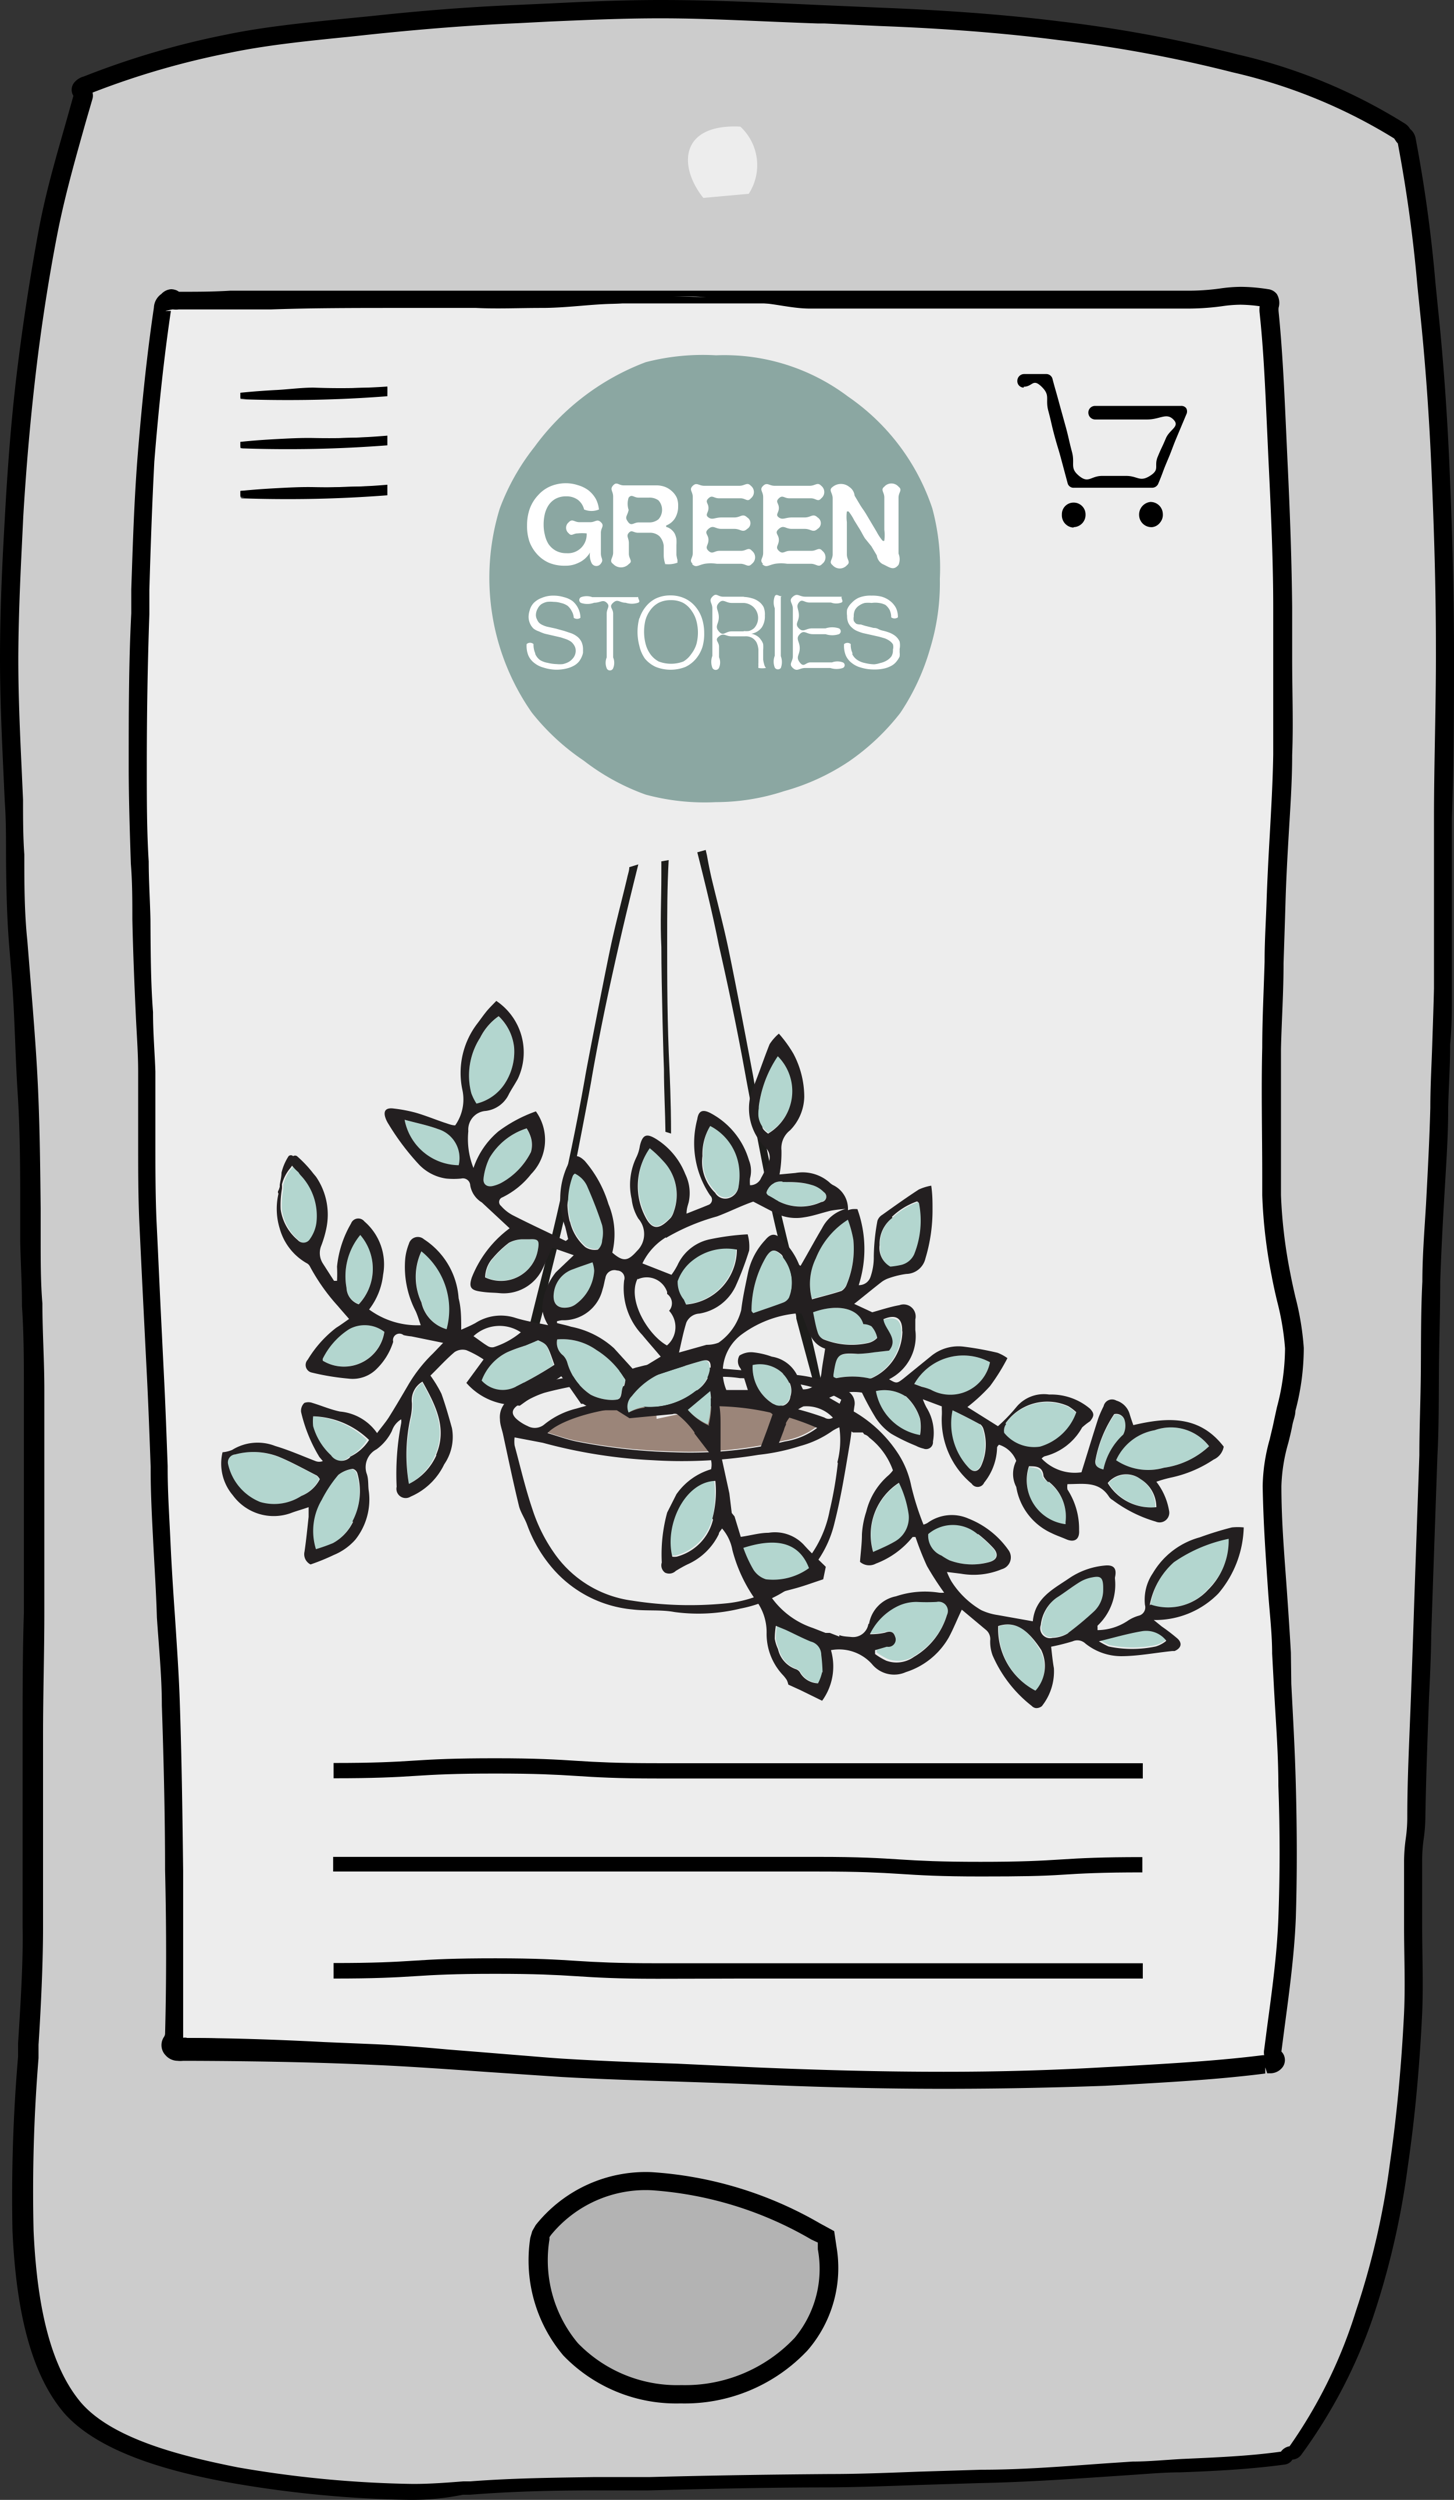
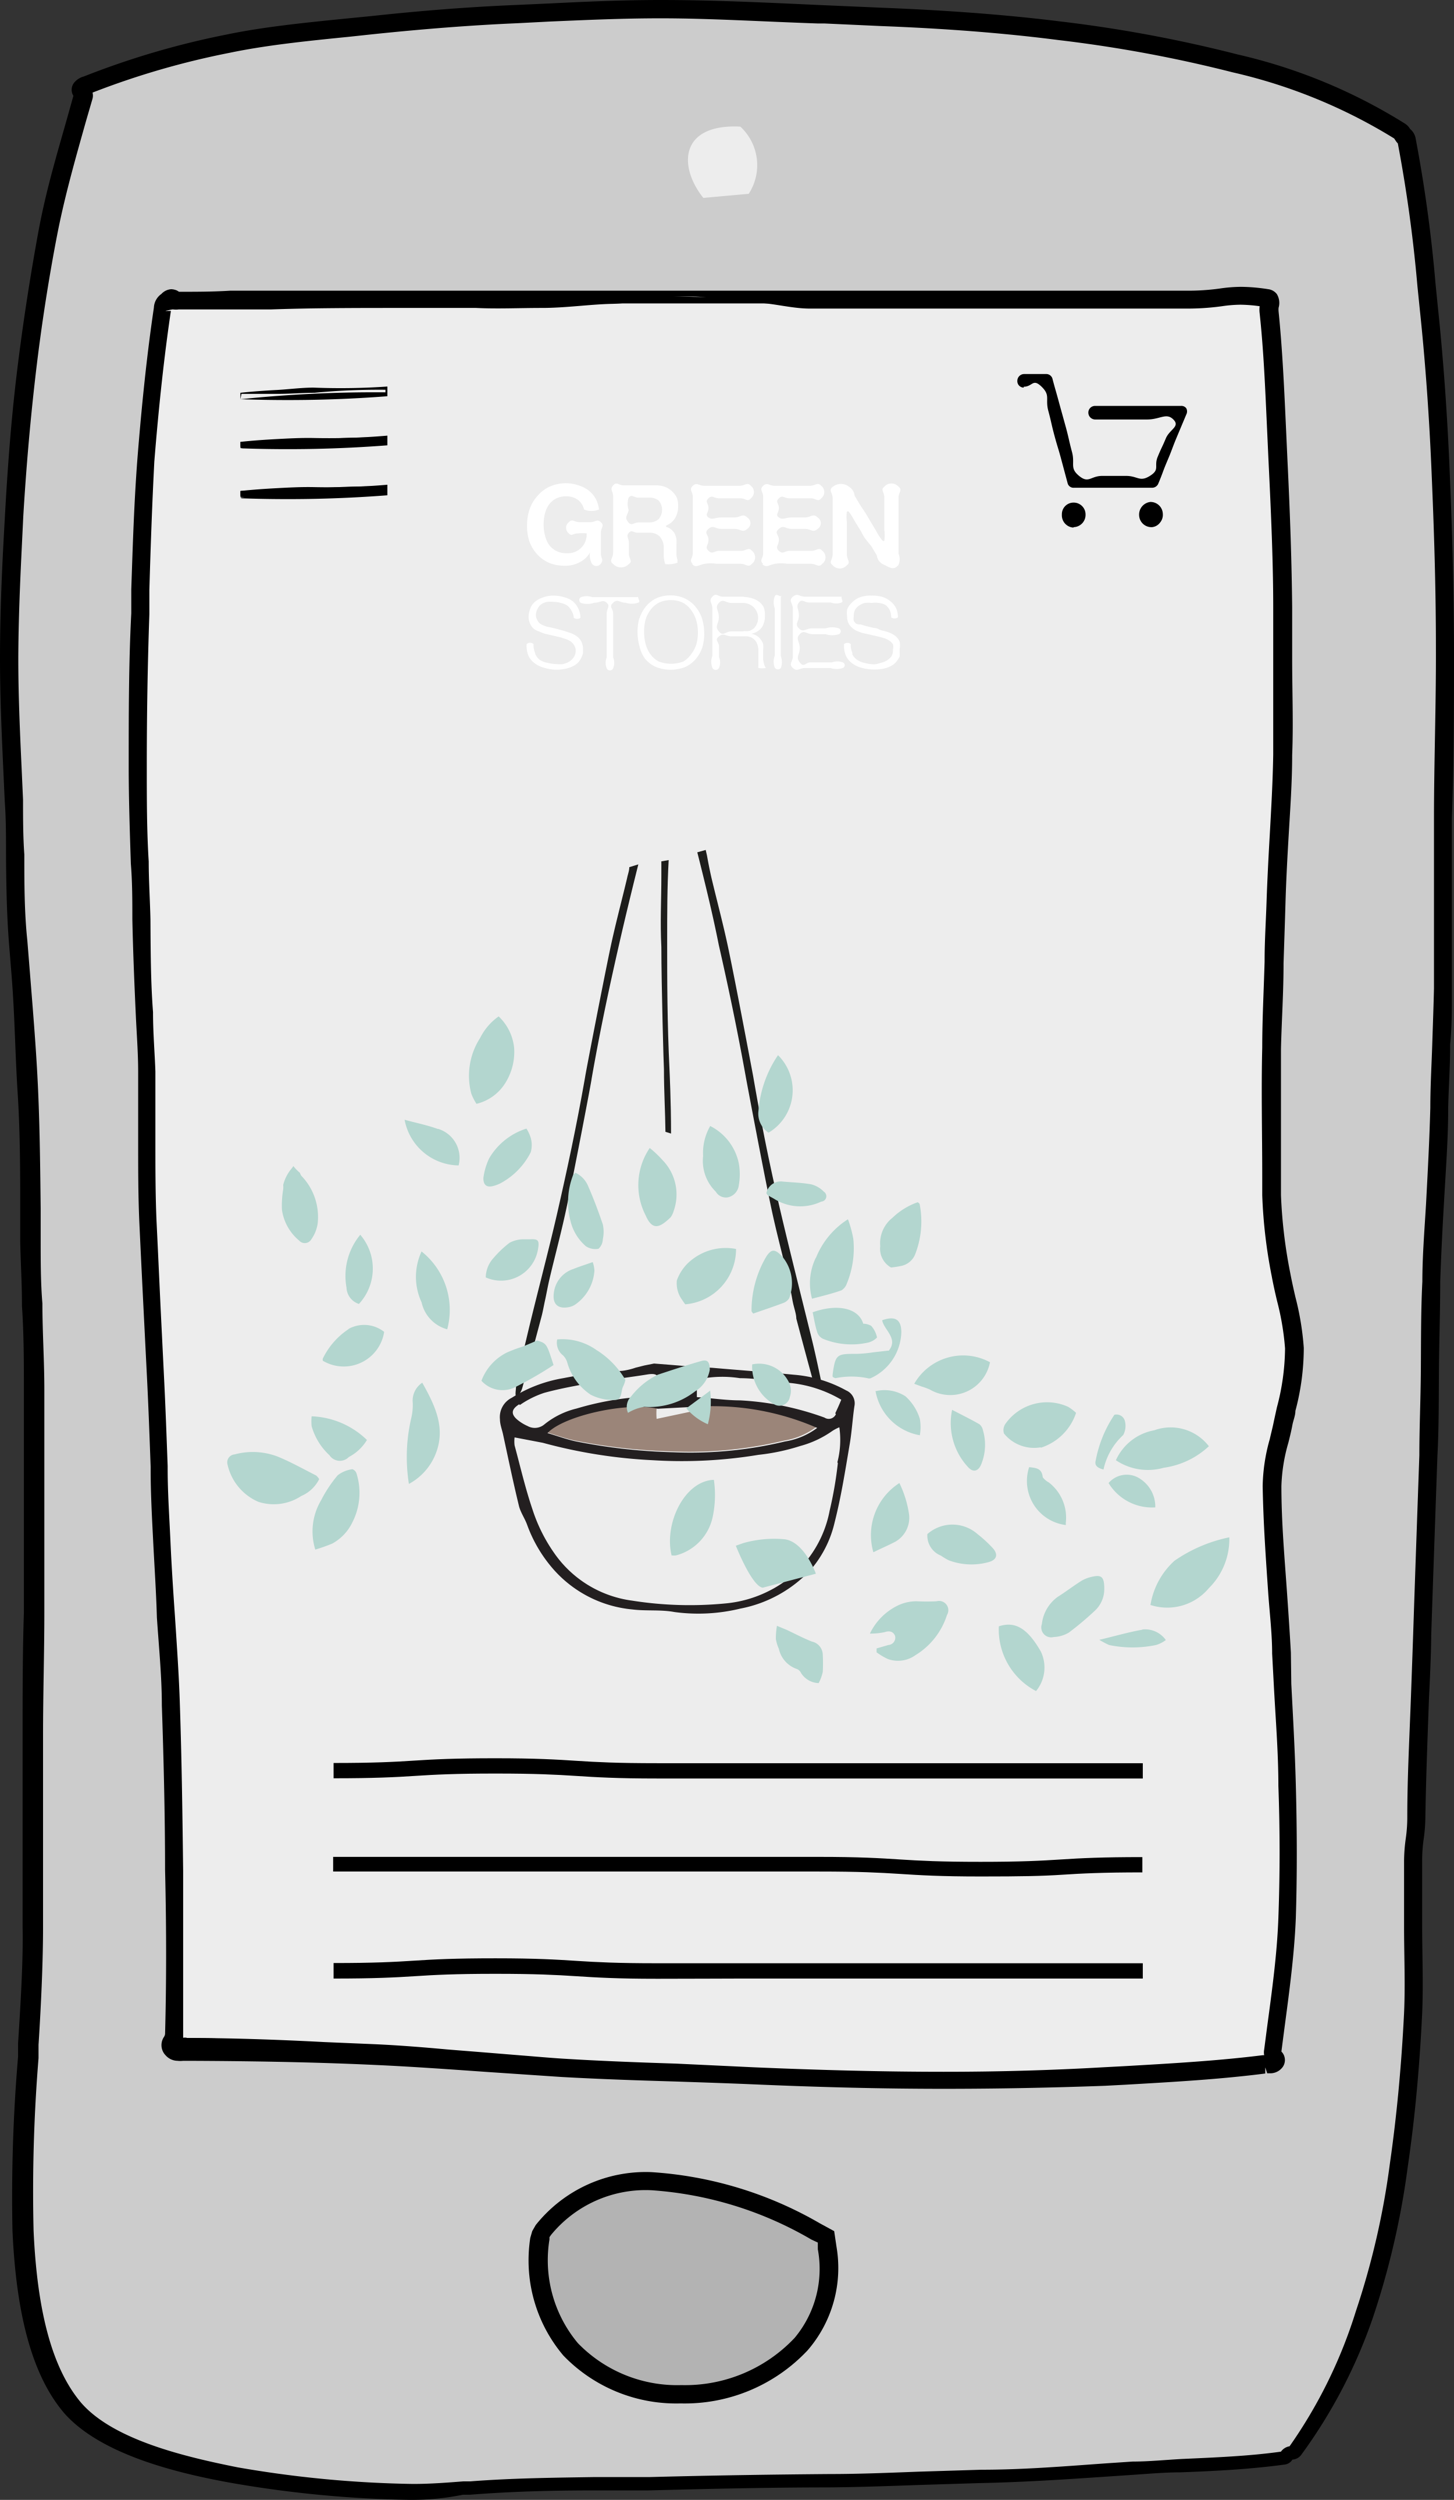
<svg xmlns="http://www.w3.org/2000/svg" id="Layer_1" data-name="Layer 1" viewBox="0 0 67.56 116.09">
  <rect x="0" y="0" width="67.56" height="116.09" fill="#333333" stroke="none" />
  <defs>
    <style>.cls-1{fill:#ccc;}.cls-2{fill:#ededed;}.cls-3{fill:#b3b3b3;}.cls-4{fill:#1d1d1b;}.cls-5{fill:#9b8579;}.cls-6{fill:#231f20;}.cls-7{fill:#b3d6cf;}.cls-8{fill:#8ba7a2;}.cls-9{fill:#fff;}</style>
  </defs>
  <title>USP</title>
  <path class="cls-1" d="M67,45.89c0,1.84-.13,3.69-0.18,5.54-0.06,2.72-.28,5.43-0.37,8.07-0.09,2.81,0,5.53-.13,8.07-0.1,2.87-.2,5.66-0.29,8.39s-0.22,5.63-.26,8.39c0,1-.14,1-0.15,2,0,2.36.14,4.75,0,7.11s-0.33,4.78-.66,7.08a37.35,37.35,0,0,1-1.6,6.93,23.44,23.44,0,0,1-3.27,6.31,0.63,0.63,0,0,1-.29.08,0.62,0.62,0,0,1-.21.2c-2.31.33-4.68,0.32-7.06,0.48s-4.66.33-7.06,0.38-4.67.18-7.07,0.21c-2.74,0-5.52.06-8.32,0.14s-5.55,0-8.32.25c-0.78.06-1.71,0.15-2.71,0.15a52.52,52.52,0,0,1-8.21-.77c-3-.54-6.05-1.39-7.53-3.09S1.19,106.91,1,103.57a82.68,82.68,0,0,1,.27-8.66c0.13-2,.24-3.94.21-5.42-0.06-3.09,0-6.06,0-9,0-3.06.08-6,.11-8.95,0-2.34,0-4.66,0-7s-0.13-4.64-.17-7,0-4.61-.14-7S1,46.15.84,43.8s-0.11-4.47-.2-6.61S0.42,32.72.43,30.58,0.53,26.11.66,24s0.29-4.45.55-6.58,0.6-4.41,1-6.53S3.3,6.56,3.88,4.47A0.85,0.85,0,0,1,3.82,4.1a0.57,0.57,0,0,1,.29-0.18A37.57,37.57,0,0,1,10.59,2c2-.42,4.25-0.61,6.68-0.86C19.34,1,21.57.76,24,.66c2.12-.09,4.36-0.23,6.74-0.23,3.08,0,6.43.2,10.25,0.36,2.27,0.09,5.18.25,8.27,0.63a63.05,63.05,0,0,1,8.16,1.52A25.24,25.24,0,0,1,65,6.08a0.42,0.42,0,0,1,.16.19,0.49,0.49,0,0,1,.16.21c0.52,2.49.76,5.12,1,7.83,0.27,2.54.45,5.17,0.56,7.87s0.18,5.2.19,7.9,0,5.23-.1,7.9S67.07,43.22,67,45.89Z" />
  <path d="M19.09,116.09a52.76,52.76,0,0,1-8.29-.78C8.27,114.86,4.71,114,3,112.08c-1.45-1.68-2.24-4.45-2.42-8.49A76.91,76.91,0,0,1,.84,95.5l0-.62c0.13-2,.24-3.92.21-5.39,0-2.45,0-4.83,0-7.14V80.54c0-1.92,0-3.82.06-5.66,0-1.11,0-2.2,0-3.29,0-1.87,0-3.72,0-5.55v-1.4c0-1.35,0-2.69-.09-4V60.54c0-.93-0.06-1.9-0.08-2.85l0-1.45c0-1.7,0-3.62-.12-5.49S0.69,47.19.54,45.32L0.42,43.83c-0.11-1.4-.13-2.77-0.14-4.1,0-.93,0-1.72-0.06-2.53L0.15,35.66C0.07,33.9,0,32.24,0,30.58c0-2.51.13-4.86,0.23-6.63,0.11-2,.27-4.29.55-6.61s0.64-4.6,1-6.56,0.88-3.66,1.37-5.4l0.26-.93a0.53,0.53,0,0,1,.06-0.64A0.88,0.88,0,0,1,3.9,3.55a38.17,38.17,0,0,1,6.6-1.94c1.72-.36,3.61-0.55,5.6-0.75l1.12-.11C19.63,0.49,21.83.32,24,.23l1.55-.07C27.16,0.08,28.88,0,30.71,0,33,0,35.41.11,38,.23l3,0.13c2,0.08,5.1.24,8.3,0.64a63,63,0,0,1,8.21,1.53,25.26,25.26,0,0,1,7.77,3.21,0.72,0.72,0,0,1,.24.25,0.74,0.74,0,0,1,.25.4,66,66,0,0,1,.93,6.77l0.11,1.1c0.26,2.46.45,5.12,0.56,7.9,0.13,3.06.18,5.58,0.19,7.91,0,2.68,0,5.38-.1,7.91,0,1.2,0,2.43,0,3.63s0,2.67,0,4v0.57c0,0.77,0,1.54-.08,2.32v0.11c0,0.94-.07,1.89-0.09,2.83,0,1.51-.12,3-0.2,4.48-0.07,1.2-.13,2.42-0.17,3.59,0,1.38-.05,2.75-0.06,4.08s0,2.71-.07,4c-0.1,2.87-.2,5.65-0.29,8.39,0,0.88-.1,2.82-0.1,2.82-0.07,1.92-.14,3.72-0.17,5.56a7.81,7.81,0,0,1-.08,1.05,6.89,6.89,0,0,0-.07,1c0,1,0,2,0,3,0,1.34.06,2.73,0,4.1-0.12,2.49-.34,4.88-0.67,7.12a37.2,37.2,0,0,1-1.62,7A23.94,23.94,0,0,1,60.46,114a0.55,0.55,0,0,1-.41.22,0.48,0.48,0,0,1-.37.23c-1.6.22-3.24,0.3-4.82,0.36-0.74,0-1.51.07-2.27,0.12l-1.19.08c-1.91.13-3.88,0.26-5.89,0.3l-2.9.09c-1.38.05-2.78,0.1-4.18,0.11-2.42,0-5.3.06-8.31,0.14l-2.39,0H27.55c-1.88,0-3.82.05-5.71,0.2l-0.33,0C20.76,116,20,116.09,19.09,116.09ZM4.3,4.3a0.57,0.57,0,0,1,0,.28L4,5.61C3.51,7.35,3,9.13,2.65,10.94s-0.72,4.08-1,6.5S1.2,22,1.08,24C1,25.76.86,28.1,0.85,30.58c0,1.64.07,3.29,0.15,5l0.07,1.55c0,0.84,0,1.71.06,2.55,0,1.32,0,2.67.14,4l0.12,1.49c0.15,1.88.3,3.65,0.38,5.46s0.1,3.7.12,5.49l0,1.47c0,1,0,2,.08,2.94,0,1.32.09,2.67,0.09,4V66c0,1.85,0,3.71,0,5.58q0,1.48,0,3v0.32c0,1.84-.06,3.74-0.06,5.66v1.74c0,2.32,0,4.72,0,7.2,0,1.5-.08,3.43-0.21,5.46l0,0.62a76.31,76.31,0,0,0-.23,8c0.17,3.84.89,6.44,2.21,8,1.51,1.74,4.88,2.52,7.28,3a51.8,51.8,0,0,0,8.14.77c0.85,0,1.68-.07,2.34-0.12l0.33,0c1.92-.15,3.88-0.17,5.77-0.2l2.57,0c3-.08,5.9-0.12,8.33-0.14,1.4,0,2.8-.06,4.15-0.11l2.91-.09c2,0,4-.17,5.85-0.3l1.19-.08c0.77,0,1.54-.08,2.29-0.12,1.53-.07,3.1-0.13,4.6-0.34a0.61,0.61,0,0,1,.4-0.25A22.48,22.48,0,0,0,63,107.33a36.38,36.38,0,0,0,1.58-6.85c0.32-2.22.54-4.58,0.66-7,0.06-1.34,0-2.71,0-4,0-1,0-2,0-3.06a7.83,7.83,0,0,1,.08-1.05,6.94,6.94,0,0,0,.07-1c0-1.84.1-3.66,0.17-5.58,0,0,.07-1.93.1-2.82,0.09-2.74.19-5.52,0.29-8.39,0-1.27.06-2.56,0.07-3.93s0-2.75.07-4.14c0-1.18.1-2.4,0.17-3.58,0.08-1.49.16-3,.2-4.49,0-1,.06-2,0.09-2.95s0.06-1.73.08-2.59c0-1.41,0-2.82,0-4.2s0-2.49,0-3.71c0-2.55.1-5.27,0.09-7.9,0-2.32-.06-4.83-0.19-7.88-0.11-2.76-.3-5.4-0.56-7.85l-0.11-1.08a66.42,66.42,0,0,0-.91-6.62,0.81,0.81,0,0,1-.11-0.14l-0.06-.09a24.75,24.75,0,0,0-7.5-3.07,62.34,62.34,0,0,0-8.1-1.5C46,1.45,43,1.29,40.94,1.21l-2.63-.12H38C35.38,1,32.95.85,30.71,0.85,28.9,0.85,27.2.93,25.55,1L24,1.08c-2.09.09-4.27,0.26-6.68,0.51l-1.12.12c-2,.2-3.84.39-5.52,0.74A37.36,37.36,0,0,0,4.3,4.3Z" />
  <path d="M19.09,115.81a52.42,52.42,0,0,1-8.24-.77c-2.49-.45-6-1.26-7.61-3.14-1.4-1.63-2.17-4.35-2.35-8.32a76.82,76.82,0,0,1,.23-8.06l0-.62c0.13-2,.24-3.93.21-5.41,0-2.48,0-4.88,0-7.21V80.54c0-1.92,0-3.82.06-5.67q0-1.65,0-3.28c0-1.88,0-3.73,0-5.58V64.64c0-1.34,0-2.69-.09-4,0-1-.07-2-0.08-2.95l0-1.45c0-1.79,0-3.65-.12-5.49S1,47.17.82,45.3Q0.76,44.55.7,43.81c-0.11-1.38-.13-2.76-0.14-4.08,0-.87,0-1.7-0.06-2.53q0-.78-0.07-1.55c-0.08-1.75-.16-3.41-0.15-5.07,0-2.49.13-4.84,0.23-6.61,0.11-2,.27-4.29.55-6.59s0.63-4.58,1-6.54S3,7.19,3.46,5.46l0.29-1a0.19,0.19,0,0,0,0-.08,0.28,0.28,0,0,1,0-.35A0.61,0.61,0,0,1,4,3.81l0.06,0a37.83,37.83,0,0,1,6.5-1.9c1.7-.35,3.58-0.55,5.58-0.75L17.25,1C19.66,0.77,21.86.61,24,.52l1.55-.07c1.66-.08,3.38-0.16,5.19-0.16C33,0.28,35.43.4,38,.51L41,0.64c2,0.08,5.08.24,8.28,0.64A62.69,62.69,0,0,1,57.42,2.8,25,25,0,0,1,65.1,6a0.43,0.43,0,0,1,.16.16l0,0.06,0.05,0.05a0.31,0.31,0,0,1,.13.2,65.92,65.92,0,0,1,.93,6.76l0.11,1.08c0.26,2.46.45,5.11,0.56,7.88,0.12,3.05.18,5.57,0.19,7.9,0,2.66,0,5.36-.1,7.91,0,1.21,0,2.46,0,3.67,0,1.38,0,2.82,0,4.24h0c0,0.86-.05,1.73-0.08,2.6s-0.07,2-.09,2.94c0,1.5-.12,3-0.2,4.47-0.06,1.19-.13,2.41-0.17,3.6,0,1.38-.06,2.76-0.06,4.08s0,2.7-.07,4c-0.1,2.87-.2,5.66-0.29,8.39,0,0.95-.06,1.89-0.1,2.82-0.07,1.92-.14,3.73-0.17,5.56a7.57,7.57,0,0,1-.08,1,7.09,7.09,0,0,0-.08,1c0,1,0,2,0,3,0,1.34.06,2.72,0,4.08-0.11,2.47-.34,4.86-0.66,7.09a36.89,36.89,0,0,1-1.6,7,23.65,23.65,0,0,1-3.29,6.35A0.27,0.27,0,0,1,60,114H59.91a0.1,0.1,0,0,0,0,.05,0.28,0.28,0,0,1-.22.17c-1.58.22-3.21,0.29-4.79,0.36-0.75,0-1.52.07-2.28,0.12l-1.19.08c-1.91.13-3.89,0.26-5.88,0.3l-2.9.09c-1.36,0-2.76.1-4.17,0.11-2.43,0-5.32.06-8.32,0.14l-2.58,0c-1.88,0-3.83.05-5.73,0.2l-0.33,0C20.77,115.74,20,115.81,19.09,115.81ZM3.94,4.19l0,0A0.37,0.37,0,0,1,4,4.51l-0.29,1c-0.49,1.73-1,3.53-1.36,5.35s-0.72,4.09-1,6.52S0.91,22,.8,24c-0.1,1.77-.22,4.12-0.23,6.6,0,1.65.07,3.3,0.15,5.05q0,0.77.07,1.55c0,0.84,0,1.7.06,2.54,0,1.32,0,2.69.14,4.06Q1,44.53,1.1,45.27c0.15,1.88.3,3.65,0.38,5.45s0.1,3.71.12,5.5l0,1.45c0,1,0,2,.08,2.94,0,1.31.09,2.67,0.09,4V66c0,1.85,0,3.71,0,5.58,0,1.09,0,2.18,0,3.28,0,1.84-.06,3.74-0.06,5.66v1.74c0,2.33,0,4.74,0,7.21,0,1.49-.08,3.42-0.21,5.43l0,0.62a76.56,76.56,0,0,0-.23,8c0.17,3.9.92,6.57,2.28,8.14,1.56,1.81,5,2.6,7.44,3a52.16,52.16,0,0,0,8.19.77c0.85,0,1.66-.06,2.37-0.12l0.33,0c1.91-.15,3.86-0.17,5.75-0.2l2.58,0c3-.08,5.89-0.12,8.32-0.14,1.4,0,2.81-.06,4.16-0.11l2.91-.09c2,0,4-.17,5.86-0.3l1.19-.08c0.76,0,1.54-.08,2.28-0.12,1.57-.07,3.2-0.14,4.76-0.36a0.4,0.4,0,0,1,.16-0.19,0.41,0.41,0,0,1,.22,0,22.65,22.65,0,0,0,3.28-6.27,36.65,36.65,0,0,0,1.59-6.9c0.32-2.22.55-4.6,0.66-7.06,0.06-1.34,0-2.72,0-4.06,0-1,0-2,0-3a7.57,7.57,0,0,1,.08-1,7.16,7.16,0,0,0,.08-1c0-1.84.1-3.65,0.17-5.57,0-.93.07-1.87,0.1-2.82,0.09-2.73.19-5.52,0.29-8.39,0-1.29.06-2.6,0.07-4s0-2.7.06-4.09c0-1.19.11-2.42,0.17-3.6,0.08-1.46.16-3,.2-4.46,0-1,.06-2,0.09-2.94s0.06-1.73.08-2.59h0c0-1.42,0-2.85,0-4.23,0-1.21,0-2.46,0-3.68,0-2.54.1-5.25,0.1-7.9,0-2.33-.06-4.84-0.19-7.89-0.11-2.77-.3-5.41-0.56-7.87l-0.11-1.08A65.76,65.76,0,0,0,65.2,6.5l0,0a0.45,0.45,0,0,1-.11-0.12l0-.07a0.16,0.16,0,0,0-.07-0.07,24.73,24.73,0,0,0-7.6-3.13,62.62,62.62,0,0,0-8.14-1.51C46,1.16,43,1,41,.93L38,0.8C35.42,0.68,33,.57,30.71.57c-1.8,0-3.51.08-5.17,0.16L24,0.8c-2.1.09-4.29,0.26-6.7,0.51l-1.12.12c-2,.2-3.86.39-5.55,0.74A37.63,37.63,0,0,0,4.17,4.05l-0.06,0a0.33,0.33,0,0,0-.17.11h0Z" />
  <path class="cls-2" d="M34.79,9a2.44,2.44,0,0,0-.39-3.12c-2.82-.14-2.89,1.85-1.72,3.31Z" />
  <path d="M31.62,111.61a7.28,7.28,0,0,1-5.44-2.22,6.84,6.84,0,0,1-1.54-5.47l0.09-.31,0.16-.28a6.53,6.53,0,0,1,5.38-2.46,17.84,17.84,0,0,1,7.83,2.38l0.66,0.36,0.11,0.74a5.84,5.84,0,0,1-1.35,4.8A7.83,7.83,0,0,1,31.62,111.61Z" />
  <path class="cls-3" d="M30.27,101.71a5.68,5.68,0,0,0-4.67,2.08l-0.07.1,0,0.11a6,6,0,0,0,1.32,4.81,6.43,6.43,0,0,0,4.81,1.95,7,7,0,0,0,5.26-2.19A5,5,0,0,0,38,104.45l0-.31L37.7,104A17,17,0,0,0,30.27,101.71Z" />
  <path class="cls-2" d="M18.62,13.81c-3.41,0-6.85.08-10.31,0.1-0.27,0-.26-0.15-0.47,0a0.5,0.5,0,0,0-.27.43C7.24,16.62,7,19,6.8,21.42s-0.24,4.66-.32,7.09-0.12,4.68-.12,7.09,0.12,4.7.17,7.09,0.18,4.7.27,7.08,0,4.73.11,7.1S7.14,61.6,7.25,64c0.12,2.59.19,5.14,0.3,7.65s0.36,5.15.44,7.65,0.12,5.17.15,7.65c0,2.64,0,5.2,0,7.65,0,0.32-.32.45-0.09,0.68s0.37,0.05.69,0.06c3,0,5.86.06,8.71,0.19s5.85,0.39,8.7.56c3,0.18,6,.21,8.87.34s5.88,0.21,8.87.21c2.59,0,5.06-.07,7.44-0.21,2.56-.15,5-0.26,7.42-0.57a0.65,0.65,0,0,0,.52-0.09c0.17-.17-0.13-0.31-0.1-0.55,0.28-2.12.59-4.13,0.67-6.12s0.08-4.13,0-6.16-0.18-4.08-.29-6.16c-0.13-2.48-.38-5-0.44-7.74a13.77,13.77,0,0,1,.51-2.91,14.57,14.57,0,0,0,.52-3.48,26.21,26.21,0,0,0-.62-3.42,23,23,0,0,1-.44-3.68C59,53.23,59,51,59,48.7s0.14-4.48.2-6.8,0.27-4.54.31-6.85,0-4.55-.07-6.85-0.1-4.54-.22-6.85-0.17-4.54-.41-6.84c0-.28.18-0.63-0.1-0.67-1.82-.27-1.85.07-3.69,0.07-2.73,0-5.55-.07-8.43-0.08l-8.43,0c-2.15,0-4.33,0-6.53,0s-4.33.09-6.53,0.09S20.81,13.81,18.62,13.81Z" />
  <path d="M43.84,97c-2.77,0-5.68-.07-8.89-0.21-1.19-.05-2.41-0.09-3.59-0.13-1.72-.05-3.49-0.11-5.28-0.21l-3.41-.23c-1.72-.12-3.49-0.25-5.28-0.33-3-.14-6.09-0.18-8.7-0.19l-0.18,0a1.11,1.11,0,0,1-.26,0,0.75,0.75,0,0,1-.55-0.25,0.68,0.68,0,0,1-.08-0.86,0.36,0.36,0,0,0,.05-0.13c0.06-2.24.07-4.73,0-7.63,0-2.38-.06-5-0.15-7.64,0-1.34-.14-2.73-0.23-4.08C7.26,74,7.18,72.81,7.12,71.62S7,69.36,7,68.22V68.11c-0.05-1.37-.1-2.75-0.17-4.14L6.69,61.19Q6.58,59,6.48,56.88c-0.06-1.26-.06-2.54-0.06-3.77s0-2.23,0-3.33c0-.89-0.07-1.77-0.11-2.65-0.07-1.53-.13-3-0.16-4.44,0-.86,0-1.72-0.07-2.58-0.05-1.55-.1-3.05-0.1-4.52,0-2.42,0-4.81.12-7.11l0-1.11c0.07-2.09.13-4,.28-6,0.21-2.65.46-5,.77-7.08a0.82,0.82,0,0,1,.35-0.64,0.68,0.68,0,0,1,.46-0.22,0.75,0.75,0,0,1,.26.06h0l0.1,0.06c0.76,0,1.56,0,2.37-.05l1.79,0,2,0c1.38,0,2.78,0,4.16,0,1.15,0,2.3,0,3.42,0l3.11,0c1.08,0,2.17,0,3.23,0h0.48c0.8,0,1.61,0,2.41,0h3.69l2.7,0,9,0,4,0c1.57,0,3,0,4.46,0a10.71,10.71,0,0,0,1.53-.1,7.1,7.1,0,0,1,1-.08,8.52,8.52,0,0,1,1.26.11,0.59,0.59,0,0,1,.4.23,0.79,0.79,0,0,1,.08.63,0.93,0.93,0,0,0,0,.18c0.18,1.79.26,3.59,0.34,5.33l0.07,1.54c0.13,2.67.2,4.85,0.22,6.87,0,0.76,0,1.52,0,2.28v0.12c0,1.47.06,3,0,4.46,0,1.24-.09,2.49-0.16,3.69-0.06,1-.12,2.12-0.15,3.16s-0.06,1.88-.09,2.8c0,1.4-.09,2.69-0.12,4,0,2,0,4,0,5.93V55.5a23,23,0,0,0,.43,3.61c0.07,0.37.15,0.73,0.24,1.12a13.09,13.09,0,0,1,.39,2.36,11.38,11.38,0,0,1-.39,2.93c0,0.22-.1.44-0.14,0.66s-0.12.56-.19,0.83a8,8,0,0,0-.32,2c0,1.71.15,3.35,0.26,4.94,0.07,1,.13,1.89.18,2.79L60,78.2c0.08,1.54.17,3.13,0.21,4.68,0.06,2.25.06,4.27,0,6.19-0.07,1.71-.3,3.4-0.54,5.2l-0.13,1a0.56,0.56,0,0,1,0,.79,0.71,0.71,0,0,1-.52.22H58.88L58.79,96l0,0.29c-2.11.27-4.24,0.39-6.5,0.52l-0.95.05C48.88,96.95,46.37,97,43.84,97ZM8.69,94.64c1.94,0,4.09.07,6.38,0.19l2.36,0.1c1.11,0.05,2.23.14,3.32,0.24l2,0.16,1.47,0.12c0.65,0.05,1.29.11,1.93,0.15,1.62,0.1,3.34.17,5.26,0.23L35,96c3.25,0.14,6.15.21,8.85,0.21,2.55,0,5-.07,7.42-0.21l0.95-.05c2.26-.13,4.37-0.25,6.45-0.51h0.07a0.69,0.69,0,0,1,0-.26l0.13-1c0.24-1.78.47-3.45,0.53-5.12,0.07-1.91.08-3.92,0-6.13,0-1.54-.13-3.12-0.21-4.64l-0.08-1.5c0-.91-0.11-1.82-0.18-2.78-0.11-1.61-.23-3.26-0.26-5A8.45,8.45,0,0,1,59,66.83c0.07-.31.14-0.57,0.19-0.83l0.14-.64a10.89,10.89,0,0,0,.38-2.74,12.38,12.38,0,0,0-.37-2.2c-0.09-.38-0.18-0.78-0.25-1.16a23.52,23.52,0,0,1-.44-3.75V54.65c0-2-.05-4,0-6,0-1.32.07-2.61,0.11-4V44.6c0-.9.06-1.8,0.09-2.71s0.09-2.1.15-3.13c0.07-1.25.14-2.48,0.16-3.72,0-1.48,0-3,0-4.43,0-.8,0-1.6,0-2.41,0-2-.09-4.19-0.22-6.83l-0.07-1.54c-0.08-1.72-.15-3.51-0.34-5.28a1.28,1.28,0,0,1,0-.33,7,7,0,0,0-.89-0.07,6.25,6.25,0,0,0-.86.07,11.71,11.71,0,0,1-1.64.11c-1.45,0-2.9,0-4.43,0H50.37l-3.74,0-9,0c-0.9,0-1.82-.29-2.72-0.28s-1.82-.28-2.73-0.28H31.44c-1,0-2,.32-3,0.34s-2.16.19-3.25,0.19-2.06.05-3.07,0c-1.19,0-2.33,0-3.46,0-2,0-4.09,0-6.09.07H12.11l-3.81,0a1,1,0,0,1-.25,0H8l-0.34.07,0.28,0c-0.31,2.09-.56,4.39-0.77,7C7.07,23.38,7,25.33,6.94,27.39l0,1.13c-0.08,2.29-.12,4.67-0.12,7.08,0,1.46,0,3,.09,4.41,0,0.89.06,1.78,0.08,2.68C7,44.11,7,45.58,7.11,47c0,1,.08,1.87.11,2.76,0,1.11,0,2.25,0,3.35s0,2.5.06,3.74,0.12,2.56.18,3.84l0.16,3.24c0.07,1.4.12,2.78,0.17,4.15v0.11c0,1.14.08,2.27,0.13,3.39s0.13,2.35.21,3.49c0.09,1.39.19,2.79,0.23,4.16,0.09,2.69.12,5.27,0.15,7.66,0,2.92,0,5.43,0,7.66,0,0,0,.06,0,0.08a0.46,0.46,0,0,1,.16,0h0Z" />
  <path d="M43.84,96.74c-2.78,0-5.68-.07-8.88-0.21-1.19-.05-2.42-0.09-3.6-0.13-1.72-.05-3.49-0.11-5.27-0.21L22.68,96c-1.72-.12-3.51-0.25-5.29-0.33-3-.14-6.1-0.18-8.71-0.19l-0.24,0a0.49,0.49,0,0,1-.54-0.13,0.4,0.4,0,0,1,0-.53,0.57,0.57,0,0,0,.09-0.25C8,92.32,8,89.82,8,86.9c0-2.39-.06-5-0.15-7.65,0-1.35-.14-2.76-0.23-4.11C7.54,74,7.46,72.8,7.41,71.61s-0.09-2.26-.13-3.4C7.22,66.81,7.17,65.39,7.1,64Q7,62.57,7,61.18,6.86,59,6.77,56.87c-0.06-1.26-.06-2.53-0.06-3.77s0-2.22,0-3.33c0-.89-0.07-1.77-0.11-2.65-0.06-1.46-.13-3-0.16-4.43,0-.89,0-1.78-0.08-2.67,0-1.46-.1-3-0.09-4.42,0-2.42,0-4.81.12-7.1l0-1.11c0.07-2.08.13-4,.28-6,0.21-2.65.46-5,.77-7.06a0.56,0.56,0,0,1,.25-0.46l0.07-.06a0.38,0.38,0,0,1,.39-0.15,1,1,0,0,0,.16,0h0c1.4,0,2.81,0,4.2,0,2,0,4.09,0,6.11,0,1.14,0,2.3,0,3.42.06s2.08,0,3.12.05,2.18,0,3.24,0,2.21-.05,3.3,0,2.2,0,3.27,0l3.26,0H40.7l5.94,0,4,0c1.54,0,3,0,4.46,0a11.09,11.09,0,0,0,1.56-.11,6.48,6.48,0,0,1,2.15,0,0.31,0.31,0,0,1,.21.12,0.54,0.54,0,0,1,0,.42,1,1,0,0,0,0,.26c0.18,1.79.26,3.58,0.34,5.32q0,0.77.07,1.53c0.13,2.66.2,4.84,0.22,6.86,0,0.8,0,1.61,0,2.41,0,1.46.06,3,0,4.45,0,1.24-.09,2.48-0.16,3.69-0.06,1-.12,2.11-0.15,3.16s-0.06,1.87-.09,2.8c0,1.38-.09,2.68-0.12,4,0,2,0,4,0,5.94V55.5a23.19,23.19,0,0,0,.44,3.66c0.07,0.37.15,0.74,0.24,1.13a12.87,12.87,0,0,1,.38,2.3,11.16,11.16,0,0,1-.38,2.85c0,0.22-.1.45-0.14,0.67s-0.13.57-.19,0.85a8.05,8.05,0,0,0-.32,2c0,1.7.15,3.35,0.26,5,0.07,1,.13,1.87.18,2.79q0,0.75.08,1.49c0.08,1.53.17,3.12,0.21,4.67,0.06,2.23.06,4.25,0,6.17-0.07,1.69-.29,3.38-0.54,5.17l-0.13,1a0.29,0.29,0,0,0,.07.18,0.33,0.33,0,0,1,0,.45,0.45,0.45,0,0,1-.42.13H58.72c-2.1.27-4.23,0.39-6.49,0.52l-0.95.05C48.88,96.67,46.37,96.74,43.84,96.74ZM8.68,94.64h0c2.61,0,5.68.31,8.72,0.45,1.79,0.08,3.57.34,5.3,0.46,1.14,0.08,2.28.23,3.4,0.29,1.78,0.11,3.55.19,5.27,0.24,1.18,0,2.41.09,3.6,0.14,3.19,0.14,6.09.22,8.86,0.22,2.53,0,5-.07,7.44-0.2l0.95-.05c2.25-.13,4.37-0.25,6.47-0.52a1.09,1.09,0,0,1,.24,0,0.18,0.18,0,0,0,.2-0.05,0.15,0.15,0,0,0,0-.1,0.55,0.55,0,0,1-.1-0.36l0.13-1c0.24-1.78.47-3.47,0.53-5.14,0.07-1.91.08-3.93,0-6.15,0-1.55-.13-3.13-0.21-4.67q0-.74-0.08-1.49c0-.92-0.11-1.82-0.18-2.78-0.11-1.6-.23-3.26-0.26-5a8.28,8.28,0,0,1,.32-2.11c0.07-.27.13-0.55,0.19-0.84s0.1-.45.15-0.67A11,11,0,0,0,60,62.6a12.6,12.6,0,0,0-.38-2.25c-0.09-.38-0.18-0.77-0.24-1.15a23.35,23.35,0,0,1-.44-3.7V54.64c0-1.95-.05-4,0-5.95,0-1.33.07-2.63,0.12-4,0-.92.06-1.85,0.09-2.79s0.09-2.13.15-3.17c0.07-1.2.14-2.45,0.16-3.68,0-1.47,0-3,0-4.44,0-.8,0-1.6,0-2.41,0-2-.09-4.19-0.22-6.84q0-.76-0.07-1.54c-0.08-1.73-.16-3.52-0.34-5.3a1.23,1.23,0,0,1,0-.34,0.61,0.61,0,0,0,0-.2,6.25,6.25,0,0,0-2.09,0,11.35,11.35,0,0,1-1.6.11c-1.47,0-2.92,0-4.47,0l-4,0-5.94,0H38.21l-3.25,0-3.27,0c-1.09,0-2.21,0-3.29,0s-2.16,0-3.24,0-2.1,0-3.12,0-2.27,0-3.41,0c-2,0-4.1,0-6.11.05L8.3,14A0.71,0.71,0,0,1,8,14H8L7.93,14l-0.07.06a0.31,0.31,0,0,0-.15.29c-0.31,2.1-.56,4.41-0.77,7-0.15,1.94-.21,3.89-0.28,6l0,1.12C6.55,30.8,6.5,33.18,6.5,35.6c0,1.46,0,3,.09,4.41,0,0.89.06,1.78,0.08,2.67,0,1.47.1,3,.16,4.42,0,0.88.08,1.77,0.11,2.66C7,50.88,7,52,7,53.11s0,2.5.06,3.75c0.06,1.44.13,2.87,0.2,4.3q0.07,1.39.13,2.78c0.07,1.43.12,2.85,0.17,4.26,0,1.14.08,2.27,0.13,3.39S7.82,74,7.9,75.13c0.09,1.36.19,2.76,0.23,4.12,0.09,2.68.12,5.26,0.15,7.65,0,2.92,0,5.42,0,7.65a0.82,0.82,0,0,1-.12.38c-0.07.13-.07,0.14,0,0.2s0.13-.17.28-0.2A1.4,1.4,0,0,1,8.68,94.64Z" />
  <path class="cls-4" d="M29.24,40.27c0,0.17-.07.34-0.1,0.5-0.27,1.14-.56,2.2-0.81,3.4C27.95,46,27.18,50,27.19,50c-0.41,2.34-.84,4.32-1.27,6.21s-1,4-1.47,6c-0.17.7-.33,1.41-0.47,2.13,0,0.23-.09.56,0.07,0.5a1,1,0,0,0,.23-0.43c0.3-1.1.59-2.17,0.87-3.23,0.07-.25.12-0.55,0.18-0.82s0.13-.67.21-1c0.27-1.14.56-2.2,0.81-3.4,0.38-1.81,1.15-5.84,1.14-5.87,0.41-2.34.84-4.32,1.27-6.21,0.29-1.27.59-2.5,0.9-3.74Z" />
  <path class="cls-4" d="M31,43.7c0-1.27,0-2.51.07-3.76L30.73,40c0,0.23,0,.46,0,0.67,0,1.11-.06,2.15,0,3.31,0,1.75.11,5.64,0.12,5.67,0,1,.06,2,0.07,2.91l0.26,0.08c0-1.5-.07-2.91-0.07-2.93C31,47.45,31,45.54,31,43.7Z" />
  <path class="cls-4" d="M38.21,64.4c-0.15-.71-0.3-1.43-0.47-2.13-0.49-2-1-4-1.47-6S35.41,52.38,35,50c0,0-.76-4.06-1.14-5.87-0.25-1.2-.54-2.26-0.81-3.4-0.07-.31-0.14-0.66-0.2-1l-0.06-.26-0.39.11c0.36,1.43.71,2.85,1,4.31,0.43,1.89.85,3.87,1.27,6.21,0,0,.76,4.06,1.14,5.87,0.25,1.2.54,2.26,0.81,3.4,0.07,0.31.14,0.66,0.2,1S37,61,37,61.23c0.28,1.06.57,2.14,0.87,3.23a1,1,0,0,0,.23.43C38.29,65,38.26,64.63,38.21,64.4Z" />
  <path class="cls-2" d="M38.65,66.45a4.69,4.69,0,0,1-1.48.69,9.74,9.74,0,0,1-1.94.41,21.84,21.84,0,0,1-4.9.25A23.79,23.79,0,0,1,25.22,67L24,66.62a1.53,1.53,0,0,0,0,.37c0.27,1,.5,2,0.84,3a7.54,7.54,0,0,0,1,2,5.24,5.24,0,0,0,3.62,2.21,17.17,17.17,0,0,0,4.34.13,5.6,5.6,0,0,0,2-.57,5.25,5.25,0,0,0,2.84-3.74,18.27,18.27,0,0,0,.38-2.2,4.1,4.1,0,0,0,.1-1.62A2,2,0,0,0,38.65,66.45Z" />
  <path class="cls-2" d="M24.48,66.18a0.69,0.69,0,0,0,.78-0.07,3.77,3.77,0,0,1,1.5-.74,13.56,13.56,0,0,1,3.12-.55c0.68,0,.74-0.09.73-0.59s-0.16-.51-0.58-0.44c-0.8.13-1.6,0.22-2.4,0.36s-1.6.28-2.37,0.49a4.37,4.37,0,0,0-1.14.57c-0.41.26-.4,0.5,0,0.78A2,2,0,0,0,24.48,66.18Z" />
  <path class="cls-5" d="M30.51,65.89a3,3,0,0,1,0-.51c-1.45-.33-4.38.33-5.12,1.13,0.43,0.13.85,0.28,1.29,0.38a26.42,26.42,0,0,0,4.55.51,18.83,18.83,0,0,0,5.19-.5,3.38,3.38,0,0,0,1.5-.63,12.13,12.13,0,0,0-5.34-1,0.35,0.35,0,0,0-.42.27" />
  <path class="cls-2" d="M32.4,64.83c0.67,0.05,1.31.13,2,.15a13.53,13.53,0,0,1,3.93.8,0.36,0.36,0,0,0,.53-0.16c0.09-.2.16-0.41,0.25-0.63a5.81,5.81,0,0,0-2.4-.78C35.89,64.15,35.13,64,34.35,64a5.28,5.28,0,0,0-2,.07v0.76Z" />
  <path class="cls-6" d="M31.15,63.38l-0.76-.06-0.45.09-0.4.1a3.12,3.12,0,0,1-.63.15,19.77,19.77,0,0,0-2.74.34,6.49,6.49,0,0,0-2.39.91,1,1,0,0,0-.55,1c0,0.23.09,0.46,0.14,0.68,0.24,1.11.47,2.22,0.74,3.33,0.07,0.3.27,0.58,0.38,0.88a6.46,6.46,0,0,0,1.16,2,5.57,5.57,0,0,0,3.74,1.94c0.64,0.08,1.31,0,1.95.12a8.27,8.27,0,0,0,3.06-.16,6,6,0,0,0,3.3-1.84,5.14,5.14,0,0,0,1.08-2.16c0.3-1.18.49-2.38,0.69-3.57,0.11-.61.14-1.22,0.23-1.83a0.65,0.65,0,0,0-.38-0.73,6,6,0,0,0-2.43-.73c-1.25-.12-2.52-0.21-3.77-0.32L32,63.45m0.63,1.86a12.13,12.13,0,0,1,5.34,1,3.38,3.38,0,0,1-1.5.63,18.83,18.83,0,0,1-5.19.5,26.42,26.42,0,0,1-4.55-.51c-0.44-.1-0.85-0.25-1.29-0.38,0.74-.8,3.67-1.46,5.12-1.13m-6.41-.17a4.37,4.37,0,0,1,1.14-.57c0.77-.21,1.57-0.35,2.37-0.49s1.6-.23,2.4-0.36c0.42-.07.57,0,0.58,0.44s0,0.59-.73.59a13.56,13.56,0,0,0-3.12.55,3.77,3.77,0,0,0-1.5.74,0.69,0.69,0,0,1-.78.07A2,2,0,0,1,24.13,66C23.73,65.71,23.72,65.46,24.13,65.21Zm14.78,2.7a18.28,18.28,0,0,1-.38,2.2,5.25,5.25,0,0,1-2.84,3.74,5.6,5.6,0,0,1-2,.57,17.17,17.17,0,0,1-4.34-.13,5.24,5.24,0,0,1-3.62-2.21,7.55,7.55,0,0,1-1-2c-0.34-1-.57-2-0.84-3a1.53,1.53,0,0,1,0-.37L25.22,67a23.79,23.79,0,0,0,5.12.81,21.84,21.84,0,0,0,4.9-.25,9.74,9.74,0,0,0,1.94-.41,4.69,4.69,0,0,0,1.48-.69A2,2,0,0,1,39,66.28,4.1,4.1,0,0,1,38.91,67.9Zm-0.09-2.28a0.36,0.36,0,0,1-.53.16,13.53,13.53,0,0,0-3.93-.8c-0.64,0-1.29-.1-2-0.15V64.07a5.28,5.28,0,0,1,2-.07c0.77,0,1.54.15,2.31,0.22a5.81,5.81,0,0,1,2.4.78C39,65.22,38.91,65.42,38.81,65.63Z" />
  <path class="cls-7" d="M48.45,68.6a0.86,0.86,0,0,0,.28.24,2.06,2.06,0,0,1,.79,1.89,0.39,0.39,0,0,1,0,.09,2.06,2.06,0,0,1-1.7-2.69C48.1,68.17,48.41,68.16,48.45,68.6ZM24.66,53.51a1.22,1.22,0,0,0,0-.67,1.66,1.66,0,0,0-.2-0.43,3.08,3.08,0,0,0-1.73,1.38,3,3,0,0,0-.27.92c0,0.33.16,0.45,0.48,0.36a1.57,1.57,0,0,0,.35-0.14A3.34,3.34,0,0,0,24.66,53.51Zm-4.31-1.08c-0.49-.18-1-0.28-1.55-0.43a2.59,2.59,0,0,0,2.51,2.12A1.41,1.41,0,0,0,20.35,52.42ZM54.07,68.16a3.84,3.84,0,0,0,2.1-1,2.24,2.24,0,0,0-2.54-.74,2.43,2.43,0,0,0-1.78,1.39A2.67,2.67,0,0,0,54.07,68.16ZM41.4,58.86a3.86,3.86,0,0,0,.46-0.07,0.89,0.89,0,0,0,.65-0.51,4.19,4.19,0,0,0,.22-2.37,0.27,0.27,0,0,0-.09-0.08,3.23,3.23,0,0,0-1.17.72,1.51,1.51,0,0,0-.57,1.32A1,1,0,0,0,41.4,58.86Zm-19.26-7.6a2.18,2.18,0,0,0,1.36-1,2.72,2.72,0,0,0,.39-1.59,2.33,2.33,0,0,0-.72-1.47,2.68,2.68,0,0,0-.86,1,3.24,3.24,0,0,0-.41,2.59A2.46,2.46,0,0,0,22.14,51.26Zm29.13,17a3.05,3.05,0,0,1,.92-1.62A0.89,0.89,0,0,0,52.27,66a0.4,0.4,0,0,0-.49-0.3,5.69,5.69,0,0,0-.87,2.13C50.85,68.06,51,68.17,51.27,68.24ZM53,68.69a1.11,1.11,0,0,0-1.49.18A2.36,2.36,0,0,0,53.68,70,1.53,1.53,0,0,0,53,68.69ZM24.64,57.55c-0.12,0-.24,0-0.36,0a1.42,1.42,0,0,0-.6.16,4.76,4.76,0,0,0-.74.7,1.37,1.37,0,0,0-.37.91A1.74,1.74,0,0,0,25,58C25.07,57.6,25,57.53,24.64,57.55Zm-5.05.56a2.8,2.8,0,0,0,0,2.37,1.66,1.66,0,0,0,1.19,1.25A3.47,3.47,0,0,0,19.58,58.11ZM43.72,72.24a2.82,2.82,0,0,0,.37.22,3,3,0,0,0,1.85.08c0.4-.11.45-0.38,0.16-0.68a5.84,5.84,0,0,0-.68-0.62,1.76,1.76,0,0,0-2.33,0A1,1,0,0,0,43.72,72.24ZM19.18,65.16a2.71,2.71,0,0,1-.07.69A7.94,7.94,0,0,0,19,68.91a2.72,2.72,0,0,0,1.22-1.34c0.52-1.23,0-2.29-.6-3.36A1,1,0,0,0,19.18,65.16Zm-4.7.61a2.28,2.28,0,0,0,0,.46,2.92,2.92,0,0,0,.83,1.35,0.58,0.58,0,0,0,.9.08,2.14,2.14,0,0,0,.84-0.79A3.89,3.89,0,0,0,14.47,65.77Zm26.11,6.31c0.32-.16.65-0.3,1-0.48a1.28,1.28,0,0,0,.65-1.27,4.93,4.93,0,0,0-.45-1.46A2.87,2.87,0,0,0,40.58,72.08ZM14.83,68.69a0.62,0.62,0,0,0-.14-0.17c-0.59-.3-1.18-0.63-1.79-0.88a3.25,3.25,0,0,0-2-.1,0.37,0.37,0,0,0-.33.46A2.47,2.47,0,0,0,12,69.74,2.32,2.32,0,0,0,14,69.47,1.65,1.65,0,0,0,14.83,68.69Zm1.84-8.13a2.41,2.41,0,0,0,.07-3.22,3,3,0,0,0-.64,2.45A0.83,0.83,0,0,0,16.67,60.55Zm-2.74-6.1a2.21,2.21,0,0,1-.3-0.31h0l-0.06.09a1.9,1.9,0,0,0-.41.78,1.41,1.41,0,0,1,0,.21,4.46,4.46,0,0,0-.06.95,2.28,2.28,0,0,0,.8,1.43,0.35,0.35,0,0,0,.56-0.05,1.71,1.71,0,0,0,.3-0.74A2.74,2.74,0,0,0,14,54.6,0.75,0.75,0,0,1,13.93,54.45Zm2.27,7.26A3.42,3.42,0,0,0,15,63.09a0.21,0.21,0,0,0,0,.1,1.9,1.9,0,0,0,2.85-1.34A1.5,1.5,0,0,0,16.2,61.71Zm0.16,6.51a1.39,1.39,0,0,0-.67.28,6.07,6.07,0,0,0-.77,1.16,2.83,2.83,0,0,0-.27,2.29,8.17,8.17,0,0,0,.79-0.28,2.22,2.22,0,0,0,.94-1,3,3,0,0,0,.19-2.24A0.31,0.31,0,0,0,16.35,68.22Zm32-1A2.54,2.54,0,0,0,50,65.61a2.23,2.23,0,0,0-.37-0.28,2.37,2.37,0,0,0-2.92.8,0.52,0.52,0,0,0-.06.44A1.8,1.8,0,0,0,48.36,67.21ZM29.94,65.33a3.44,3.44,0,0,0,2.36-.72,1.46,1.46,0,0,0,.68-1c0-.36-0.1-0.5-0.42-0.4-0.67.19-1.33,0.41-2,.63a3.53,3.53,0,0,0-1.23,1,0.69,0.69,0,0,0-.15.77A2.07,2.07,0,0,1,29.94,65.33Zm1.22-8.8a0.9,0.9,0,0,0,.14-0.29,2.28,2.28,0,0,0-.5-2.35,5.15,5.15,0,0,0-.61-0.58A3.07,3.07,0,0,0,30,56.44C30.32,57.18,30.67,57,31.16,56.53Zm22.29,18a2.52,2.52,0,0,0,2.72-.78,3.2,3.2,0,0,0,.95-2.36,6.91,6.91,0,0,0-2.55,1.09A3.54,3.54,0,0,0,53.46,74.51ZM31.84,60.57A2.57,2.57,0,0,0,34.2,58a2.53,2.53,0,0,0-2,.46,2.11,2.11,0,0,0-.75,1,1.3,1.3,0,0,0,.25.91A2.36,2.36,0,0,0,31.84,60.57Zm1.17,4-1.12.83a2.76,2.76,0,0,0,1,.74A4.1,4.1,0,0,0,33,64.6Zm-1.8,7.66a0.8,0.8,0,0,0,.2,0,2.35,2.35,0,0,0,1.69-1.72,4.86,4.86,0,0,0,.07-1.79C31.79,68.77,30.84,70.78,31.21,72.25Zm6.51,4c-0.4-.16-0.78-0.36-1.16-0.54l-0.46-.19a3.72,3.72,0,0,0-.05.61,1.92,1.92,0,0,0,.14.46,1.28,1.28,0,0,0,.85.94,0.37,0.37,0,0,1,.18.18,1,1,0,0,0,.82.47,2.13,2.13,0,0,0,.19-0.52,7.52,7.52,0,0,0,0-.8A0.64,0.64,0,0,0,37.72,76.23Zm-12-12.84c-0.32-1-.32-1-0.76-1.14l-0.66.28a6.61,6.61,0,0,0-.75.28,2.4,2.4,0,0,0-1.18,1.31,1.32,1.32,0,0,0,1.62.27A17.16,17.16,0,0,0,25.72,63.39Zm0.76-2.7a0.79,0.79,0,0,0,.29-0.14A2.08,2.08,0,0,0,27.62,59a1.46,1.46,0,0,0-.08-0.39c-0.34.12-.63,0.21-0.9,0.32A1.32,1.32,0,0,0,25.74,60C25.65,60.55,25.91,60.82,26.48,60.69Zm0.74-2.82a0.79,0.79,0,0,0,.59.12,0.62,0.62,0,0,0,.2-0.44,1.63,1.63,0,0,0,0-.69c-0.2-.59-0.42-1.18-0.67-1.75a1.2,1.2,0,0,0-.6-0.65,0.56,0.56,0,0,0-.12.13,3.48,3.48,0,0,0-.11,2.12A2.24,2.24,0,0,0,27.22,57.87ZM43.52,74.36a8.8,8.8,0,0,1-.92,0,2,2,0,0,0-.93.22,2.79,2.79,0,0,0-1.25,1.28,3,3,0,0,0,.7-0.07c0.24-.08.4,0,0.47,0.18a0.34,0.34,0,0,1-.31.42l-0.55.16,0,0.18a3.07,3.07,0,0,0,.52.31,1.39,1.39,0,0,0,1.29-.18A3.38,3.38,0,0,0,44,75,0.43,0.43,0,0,0,43.52,74.36Zm7.79-.59c0-.52-0.12-0.64-0.51-0.56a1.68,1.68,0,0,0-.55.2c-0.38.24-.73,0.51-1.11,0.75a1.8,1.8,0,0,0-.73,1.26,0.46,0.46,0,0,0,.55.6,1.48,1.48,0,0,0,.71-0.21,14.57,14.57,0,0,0,1.19-1A1.37,1.37,0,0,0,51.31,73.77Zm1.77,1.91c-0.63.11-1.24,0.29-2,.47a4.14,4.14,0,0,0,.45.24,5.34,5.34,0,0,0,2.19,0,1.42,1.42,0,0,0,.45-0.23A1.18,1.18,0,0,0,53.08,75.67Zm-6.67-.15a3.23,3.23,0,0,0,1.73,3,1.72,1.72,0,0,0,.22-1.84C47.74,75.61,47.17,75.28,46.42,75.52ZM29.06,64.08a4,4,0,0,0-1.35-1.39,2.73,2.73,0,0,0-1.82-.49,0.74,0.74,0,0,0,.27.74,0.77,0.77,0,0,1,.2.34,2.65,2.65,0,0,0,1.09,1.49,2.26,2.26,0,0,0,1.13.24c0.34,0,.26-0.42.38-0.64A1.41,1.41,0,0,0,29.06,64.08Zm7.6-3.77a1.93,1.93,0,0,0-.35-2C36,58,35.85,58,35.62,58.33a4.93,4.93,0,0,0-.7,2.56A0.5,0.5,0,0,0,35,61c0.48-.17.94-0.32,1.39-0.49A0.52,0.52,0,0,0,36.66,60.3Zm-1.71,3.06a2,2,0,0,0,1,1.83,0.49,0.49,0,0,0,.75-0.33,0.88,0.88,0,0,0-.07-0.73A1.54,1.54,0,0,0,34.95,63.36ZM36.15,49a5.36,5.36,0,0,0-.91,2.6,1.06,1.06,0,0,0,.47,1A2.29,2.29,0,0,0,36.15,49Zm1.76,9.4a2.72,2.72,0,0,0-.18,1.91c0.45-.12.92-0.23,1.37-0.39a0.6,0.6,0,0,0,.25-0.32,4.3,4.3,0,0,0,.3-2.06,5.21,5.21,0,0,0-.25-0.92A3.79,3.79,0,0,0,37.91,58.42ZM36,55.69a2.28,2.28,0,0,0,2.16.11,0.25,0.25,0,0,0,.12-0.46A1.25,1.25,0,0,0,37.7,55c-0.44-.08-0.89-0.09-1.33-0.13a0.68,0.68,0,0,0-.76.54,0.55,0.55,0,0,0,.07.1C35.78,55.57,35.89,55.62,36,55.69Zm-2.17-.09a0.65,0.65,0,0,0,.5-0.57,2.9,2.9,0,0,0,0-1A2.51,2.51,0,0,0,33,52.29a2.5,2.5,0,0,0-.33,1.39,2,2,0,0,0,.59,1.66A0.54,0.54,0,0,0,33.83,55.6Zm3.93,5.34c0.07,0.33.12,0.65,0.22,0.95a0.52,0.52,0,0,0,.28.29,3.52,3.52,0,0,0,2.06.17,0.84,0.84,0,0,0,.43-0.24,1.15,1.15,0,0,0-.27-0.54,0.78,0.78,0,0,0-.37-0.1C39.9,60.76,38.94,60.52,37.76,60.94ZM45,68.15c0.23,0.24.47,0.17,0.6-.17a2.39,2.39,0,0,0,.07-1.57,0.47,0.47,0,0,0-.16-0.27c-0.4-.23-0.81-0.43-1.27-0.67A3,3,0,0,0,45,68.15Zm-3.73-5.43-0.7.08a6,6,0,0,1-.75.07c-0.93,0-1,0-1.13.94a0.47,0.47,0,0,0,0,.13,0.45,0.45,0,0,0,.13.06,3.74,3.74,0,0,1,1.49,0,0.22,0.22,0,0,0,.15,0,2.42,2.42,0,0,0,1.42-2.13c0-.58-0.27-0.78-0.89-0.56C41.07,61.76,41.76,62.16,41.29,62.73Zm1.94,1.81A1.88,1.88,0,0,0,46,63.26a2.62,2.62,0,0,0-3.52,1l0.35,0.13A2.71,2.71,0,0,1,43.23,64.54Zm-2.53.06a2.53,2.53,0,0,0,2.06,2.06,2.15,2.15,0,0,0,0-.76,2.33,2.33,0,0,0-.67-1.05A1.8,1.8,0,0,0,40.7,64.6Z" />
  <path class="cls-7" d="M35.44,73.73l2.47-.65s-0.53-1.49-1.46-1.6a5.28,5.28,0,0,0-1.92.18l-0.34.12S34.93,73.66,35.44,73.73Z" />
-   <path class="cls-6" d="M57.79,70.93a2.74,2.74,0,0,0-.55,0,15.27,15.27,0,0,0-1.49.46,3.64,3.64,0,0,0-2.18,1.66,2.2,2.2,0,0,0-.37,1.48,0.4,0.4,0,0,1-.29.5,1.81,1.81,0,0,0-.53.25A2.57,2.57,0,0,1,51,75.7a0.43,0.43,0,0,1,0-.11,0.22,0.22,0,0,1,0-.1,2.62,2.62,0,0,0,.81-2.15,0.4,0.4,0,0,1,0-.1c0.09-.41-0.06-0.58-0.47-0.54a3.51,3.51,0,0,0-1.66.59c-0.73.5-1.59,0.91-1.69,2,0,0,0,0,0,0L46.36,75a2.74,2.74,0,0,1-.77-0.23,4.05,4.05,0,0,1-1.38-1.33A3,3,0,0,1,44,73l0.65,0.08a3.41,3.41,0,0,0,1.9-.21A0.57,0.57,0,0,0,46.87,72,4.11,4.11,0,0,0,45,70.52a1.92,1.92,0,0,0-1.9.2,0.75,0.75,0,0,1-.19.08A12.53,12.53,0,0,1,42.34,69a4.31,4.31,0,0,0-.65-1.56,6.1,6.1,0,0,0-2.41-2.1l-0.75-.43a2.52,2.52,0,0,1,1.52-.24,13.09,13.09,0,0,0,.65,1.19,2.66,2.66,0,0,0,.71.72,8.86,8.86,0,0,0,1.15.56,1.44,1.44,0,0,0,.35.13,0.32,0.32,0,0,0,.44-0.33,2.22,2.22,0,0,0-.29-1.56,2.72,2.72,0,0,1-.18-0.4l0.88,0.33c0,0.09,0,.11,0,0.13a2.52,2.52,0,0,1,0,.32,3.86,3.86,0,0,0,1.39,3.14,0.33,0.33,0,0,0,.58-0.05,2.7,2.7,0,0,0,.6-1.64,0.31,0.31,0,0,1,.09-0.12,1.27,1.27,0,0,1,.8.75,1.31,1.31,0,0,0,0,1.21,2.86,2.86,0,0,0,1.63,2.14c0.22,0.11.46,0.19,0.69,0.29,0.39,0.17.63,0,.6-0.42a3.35,3.35,0,0,0-.54-1.89,0.72,0.72,0,0,1,0-.25c0.75,0,1.47-.15,1.94.6a0.5,0.5,0,0,0,.16.14,6.24,6.24,0,0,0,2,1,0.45,0.45,0,0,0,.62-0.51,3,3,0,0,0-.59-1.34,5.61,5.61,0,0,1,.66-0.19,5.66,5.66,0,0,0,2-.84,0.81,0.81,0,0,0,.47-0.6c-1.13-1.47-2.62-1.37-4.2-1-0.06-.17-0.12-0.34-0.17-0.51a0.92,0.92,0,0,0-.62-0.63,0.4,0.4,0,0,0-.59.26,5.79,5.79,0,0,0-.24.54c-0.27.83-.52,1.67-0.79,2.53a2.12,2.12,0,0,1-1.85-.64,0.46,0.46,0,0,1,.13-0.1,2.75,2.75,0,0,0,1.75-1.34A2.8,2.8,0,0,1,50.65,66c0.21-.26.19-0.37,0-0.58a2.79,2.79,0,0,0-1.9-.66,1.66,1.66,0,0,0-1.54.6,7.77,7.77,0,0,1-.84.87l-1.42-.89A8.12,8.12,0,0,0,46,64.37a9.38,9.38,0,0,0,.81-1.3,2,2,0,0,0-.46-0.25,14.5,14.5,0,0,0-1.54-.28,2,2,0,0,0-1.53.42L42,64c-0.32.25-.34,0.26-0.69,0.05a2.23,2.23,0,0,0,1.22-2.29c0-.16,0-0.32,0-0.49a0.56,0.56,0,0,0-.74-0.66c-0.4.07-.8,0.2-1.26,0.33l-0.84-.39c0.44-.35.84-0.68,1.25-1a1.22,1.22,0,0,1,.38-0.2,4,4,0,0,1,.79-0.19A0.93,0.93,0,0,0,43,58.44a7.75,7.75,0,0,0,.33-2.29c0-.34,0-0.67-0.06-1.09a2.33,2.33,0,0,0-.58.18c-0.57.37-1.13,0.77-1.69,1.17a0.53,0.53,0,0,0-.23.28,9.72,9.72,0,0,0-.17,1.65,2.75,2.75,0,0,1-.15.95,0.56,0.56,0,0,1-.55.39,5.46,5.46,0,0,0-.06-3.53,1.4,1.4,0,0,0-.24,0,1.08,1.08,0,0,0-.2.05,1.22,1.22,0,0,0-.7-1.17,0.82,0.82,0,0,1-.17-0.13,1.9,1.9,0,0,0-1.57-.43l-0.74.07a5.67,5.67,0,0,0,.09-1.12,1.05,1.05,0,0,1,.4-0.93,2.28,2.28,0,0,0,.66-1.55,4.29,4.29,0,0,0-.5-2A5.84,5.84,0,0,0,36.19,48a2.24,2.24,0,0,0-.43.49c-0.27.67-.49,1.35-0.76,2a2.53,2.53,0,0,0,.56,2.79,0.63,0.63,0,0,1,.12.78c-0.1.21-.19,0.43-0.31,0.63a0.55,0.55,0,0,1-.52.35,1.54,1.54,0,0,1,0-.32,1.32,1.32,0,0,0-.05-0.84,3.63,3.63,0,0,0-1.75-2.17c-0.38-.21-0.59-0.15-0.65.26A4.34,4.34,0,0,0,33,55.52a0.26,0.26,0,0,1-.1.44c-0.31.13-.63,0.25-1,0.4,0-.23.06-0.38,0.1-0.53a2,2,0,0,0-.16-1.31,3.38,3.38,0,0,0-1.31-1.6c-0.47-.3-0.67-0.26-0.8.3a1.8,1.8,0,0,1-.16.52,2.94,2.94,0,0,0-.22,1.94,2.19,2.19,0,0,0,.31.91,1.09,1.09,0,0,1-.06,1.5c-0.42.47-.63,0.53-1.15,0.08a3.62,3.62,0,0,0-.18-2.26,5.47,5.47,0,0,0-1.1-2c-0.31-.3-0.52-0.3-0.72.05a3.71,3.71,0,0,0-.19,3c0.05,0.19.09,0.38,0.14,0.58l-0.11.09c-0.82-.4-1.65-0.78-2.47-1.2A1.9,1.9,0,0,1,23.28,56a0.23,0.23,0,0,1,.07-0.4,3.81,3.81,0,0,0,1.33-1.08,2.27,2.27,0,0,0,.22-2.91,6.55,6.55,0,0,0-1.73.92A3.8,3.8,0,0,0,22,54.24a3.64,3.64,0,0,1-.24-1.71,0.87,0.87,0,0,1,.81-0.94,1.37,1.37,0,0,0,1.08-.79c0.13-.24.28-0.46,0.41-0.7a2.88,2.88,0,0,0-1-3.62c-0.16.17-.34,0.34-0.49,0.53s-0.26.35-.39,0.52a3.77,3.77,0,0,0-.7,3.06,2.09,2.09,0,0,1-.33,1.67c-0.17,0-.34-0.08-0.51-0.13-0.44-.15-0.88-0.33-1.33-0.46a6.92,6.92,0,0,0-1-.19c-0.41-.06-0.53.13-0.37,0.51a1.38,1.38,0,0,0,.1.19,11.49,11.49,0,0,0,1.42,1.89,2.17,2.17,0,0,0,1.27.66,3.69,3.69,0,0,0,.7,0,0.34,0.34,0,0,1,.42.32,1.15,1.15,0,0,0,.54.79l1.29,1.2a5.23,5.23,0,0,0-1.76,2.29c-0.13.41-.07,0.57,0.36,0.64s0.61,0.05.92,0.08a2,2,0,0,0,2-1.11c0.16-.32.29-0.65,0.46-1l1,0.35-0.83.79a2.93,2.93,0,0,0-.64,1.69,1.93,1.93,0,0,0,.28.77c-0.52-.11-1-0.18-1.52-0.34a2.19,2.19,0,0,0-1.86.24c-0.2.11-.41,0.2-0.66,0.31,0-.53,0-1-0.12-1.46a3.55,3.55,0,0,0-1.61-2.74,0.43,0.43,0,0,0-.7.21,2.57,2.57,0,0,0-.17.68,4.46,4.46,0,0,0,.49,2.46c0.08,0.18.14,0.38,0.23,0.64a3.78,3.78,0,0,1-2.4-.73,3.19,3.19,0,0,0,.65-1.61,2.63,2.63,0,0,0-.87-2.48,0.36,0.36,0,0,0-.62.1,4.92,4.92,0,0,0-.65,2,6.41,6.41,0,0,1,0,.66l-0.14,0L15,58.67a0.9,0.9,0,0,1-.07-0.83,5,5,0,0,0,.23-0.78,3.11,3.11,0,0,0-.48-2.42l-0.11-.13,0,0a5.6,5.6,0,0,0-.77-0.82h0l0,0a0.16,0.16,0,0,0-.18,0h0a0.15,0.15,0,0,0-.21,0,2.42,2.42,0,0,0-.33.77c0,0.18-.05.37-0.08,0.55a0.61,0.61,0,0,0,0,.1V55.1a1,1,0,0,1-.06.18,0.12,0.12,0,0,0,0,.15A3.11,3.11,0,0,0,13,57.06a2.67,2.67,0,0,0,1.25,1.6,0.33,0.33,0,0,1,.15.15,9.16,9.16,0,0,0,1.3,1.84c0.16,0.19.33,0.38,0.52,0.6-0.19.13-.39,0.28-0.6,0.41a5.35,5.35,0,0,0-1.32,1.48,0.36,0.36,0,0,0,.19.6,11.39,11.39,0,0,0,1.7.28,1.57,1.57,0,0,0,1.33-.47,3,3,0,0,0,.75-1.24A0.3,0.3,0,0,1,18.75,62a2.64,2.64,0,0,0,.37.06l1.47,0.3-0.46.48A6.9,6.9,0,0,0,19,64.26c-0.31.53-.62,1.06-0.94,1.57-0.15.23-.33,0.44-0.54,0.72a2.35,2.35,0,0,0-1.72-1c-0.44-.09-0.85-0.27-1.28-0.4a0.55,0.55,0,0,0-.38,0,0.51,0.51,0,0,0-.15.42,7.06,7.06,0,0,0,.85,2.09L15,67.85a0.47,0.47,0,0,1-.34,0c-0.62-.24-1.23-0.51-1.87-0.7a2.24,2.24,0,0,0-2,.18,1.47,1.47,0,0,1-.45.11,2.27,2.27,0,0,0,.48,2,2.35,2.35,0,0,0,2.68.83c0.26-.1.53-0.17,0.84-0.28,0,0.2,0,.33,0,0.45-0.06.54-.11,1.07-0.19,1.61a0.53,0.53,0,0,0,.28.6,10,10,0,0,0,1.08-.44,2.72,2.72,0,0,0,1-.71,3,3,0,0,0,.63-2.23c-0.05-.28,0-0.58-0.11-0.86a0.94,0.94,0,0,1,.47-1.11,2.31,2.31,0,0,0,.71-0.85,1,1,0,0,1,.43-0.54,0.56,0.56,0,0,1,0,.19,12.38,12.38,0,0,0-.21,2.94,0.43,0.43,0,0,0,.65.46A3.07,3.07,0,0,0,20.64,68,2.24,2.24,0,0,0,21,66.32c-0.15-.54-0.3-1.07-0.49-1.6A5.93,5.93,0,0,0,20,63.88c0.38-.37.73-0.76,1.12-1.09a0.67,0.67,0,0,1,.55-0.09,4.66,4.66,0,0,1,.8.43l-0.8,1.09a3,3,0,0,0,1.88,1l0.6,0.06,1-.72h0l0.93-.65,0.28,0.36h0L27,65.19l0,0,0.09,0a1.94,1.94,0,0,0,.76.3l0.81,0,0.59,0.37,2-.19a0.32,0.32,0,0,1,.21,0,4.07,4.07,0,0,1,.81.85l0,0.05L33,67.52H32.92a0.94,0.94,0,0,1,.12.71,3,3,0,0,0-1.61,1.16L31,70.24h0a7.33,7.33,0,0,0-.25,2.32,0.42,0.42,0,0,0,.15.47,0.44,0.44,0,0,0,.5-0.08c0.18-.11.37-0.22,0.56-0.31a2.94,2.94,0,0,0,1.44-1.4c0-.08.08-0.15,0.15-0.26a2.08,2.08,0,0,1,.48,1,7,7,0,0,0,1.09,2.33,2.45,2.45,0,0,1,.5,1.55,2.79,2.79,0,0,0,.78,1.95,1.92,1.92,0,0,1,.16.21,1.13,1.13,0,0,1,.07.21l0.57,0.26h0l1,0.49a2.71,2.71,0,0,0,.41-2.35,2.06,2.06,0,0,1,1.9.64,1.33,1.33,0,0,0,1.58.38,3.52,3.52,0,0,0,2-1.62c0.21-.39.37-0.8,0.6-1.28l1.1,0.92a0.56,0.56,0,0,1,.22.51,1.82,1.82,0,0,0,.11.69,6,6,0,0,0,1.82,2.35,0.32,0.32,0,0,0,.19.1,0.4,0.4,0,0,0,.28-0.09,2.59,2.59,0,0,0,.56-1.76c-0.06-.33-0.09-0.66-0.13-1a10.14,10.14,0,0,0,1-.25,0.54,0.54,0,0,1,.59.1,2.67,2.67,0,0,0,1.65.59c0.8,0,1.6-.16,2.4-0.24l0.1,0c0.3-.13.37-0.36,0.13-0.58a9.08,9.08,0,0,0-.73-0.56l-0.37-.3a4.1,4.1,0,0,0,3-1.23A4.93,4.93,0,0,0,57.79,70.93Zm-6.32-2.06A1.11,1.11,0,0,1,53,68.69a1.53,1.53,0,0,1,.73,1.3A2.36,2.36,0,0,1,51.47,68.87Zm2.17-2.45a2.24,2.24,0,0,1,2.54.74,3.84,3.84,0,0,1-2.1,1,2.67,2.67,0,0,1-2.22-.35A2.43,2.43,0,0,1,53.63,66.42ZM50.9,67.8a5.69,5.69,0,0,1,.87-2.13,0.4,0.4,0,0,1,.49.3,0.89,0.89,0,0,1-.07.65,3.05,3.05,0,0,0-.92,1.62C51,68.17,50.85,68.06,50.9,67.8Zm-2.18,1a2.06,2.06,0,0,1,.79,1.89,0.39,0.39,0,0,1,0,.09,2.06,2.06,0,0,1-1.7-2.69c0.33,0,.64,0,0.68.47A0.86,0.86,0,0,0,48.72,68.84Zm-2-2.7a2.37,2.37,0,0,1,2.92-.8,2.23,2.23,0,0,1,.37.28,2.54,2.54,0,0,1-1.69,1.6,1.8,1.8,0,0,1-1.66-.64A0.52,0.52,0,0,1,46.75,66.13Zm-5.28-9.59a3.23,3.23,0,0,1,1.17-.72,0.27,0.27,0,0,1,.09.08,4.19,4.19,0,0,1-.22,2.37,0.89,0.89,0,0,1-.65.51,3.87,3.87,0,0,1-.46.07,1,1,0,0,1-.5-1A1.51,1.51,0,0,1,41.47,56.55ZM22.31,48.19a2.68,2.68,0,0,1,.86-1,2.33,2.33,0,0,1,.72,1.47,2.72,2.72,0,0,1-.39,1.59,2.18,2.18,0,0,1-1.36,1,2.46,2.46,0,0,1-.24-0.48A3.24,3.24,0,0,1,22.31,48.19Zm-1,5.92A2.59,2.59,0,0,1,18.8,52c0.55,0.15,1.06.25,1.55,0.43A1.41,1.41,0,0,1,21.31,54.12Zm1.16,0.59a3,3,0,0,1,.27-0.92,3.08,3.08,0,0,1,1.73-1.38,1.66,1.66,0,0,1,.2.43,1.22,1.22,0,0,1,0,.67,3.34,3.34,0,0,1-1.36,1.42,1.56,1.56,0,0,1-.35.14C22.63,55.16,22.43,55,22.47,54.71ZM25,58a1.74,1.74,0,0,1-2.46,1.32,1.37,1.37,0,0,1,.37-0.91,4.76,4.76,0,0,1,.74-0.7,1.42,1.42,0,0,1,.6-0.16c0.11,0,.24,0,0.36,0C25,57.53,25.07,57.6,25,58ZM14.7,56.8a1.71,1.71,0,0,1-.3.74,0.35,0.35,0,0,1-.56.05,2.28,2.28,0,0,1-.8-1.43,4.47,4.47,0,0,1,.06-0.95,1.41,1.41,0,0,0,0-.21,1.9,1.9,0,0,1,.41-0.78l0.06-.09h0a2.21,2.21,0,0,0,.3.31,0.75,0.75,0,0,0,.11.15A2.74,2.74,0,0,1,14.7,56.8Zm1.4,3a3,3,0,0,1,.64-2.45,2.41,2.41,0,0,1-.07,3.22A0.84,0.84,0,0,1,16.1,59.78ZM15,63.19a0.21,0.21,0,0,1,0-.1,3.42,3.42,0,0,1,1.23-1.37,1.5,1.5,0,0,1,1.63.13A1.9,1.9,0,0,1,15,63.19Zm-1,6.28a2.32,2.32,0,0,1-1.91.28A2.47,2.47,0,0,1,10.6,68a0.37,0.37,0,0,1,.33-0.46,3.25,3.25,0,0,1,2,.1c0.61,0.25,1.2.58,1.79,0.88a0.62,0.62,0,0,1,.14.17A1.65,1.65,0,0,1,14,69.47Zm2.41,1.19a2.22,2.22,0,0,1-.94,1,8.16,8.16,0,0,1-.79.28,2.83,2.83,0,0,1,.27-2.29,6.07,6.07,0,0,1,.77-1.16,1.39,1.39,0,0,1,.67-0.28,0.31,0.31,0,0,1,.21.19A3,3,0,0,1,16.37,70.66Zm-0.13-3a0.58,0.58,0,0,1-.9-0.08,2.92,2.92,0,0,1-.83-1.35,2.28,2.28,0,0,1,0-.46,3.89,3.89,0,0,1,2.6,1.1A2.14,2.14,0,0,1,16.24,67.66Zm4-.09A2.72,2.72,0,0,1,19,68.91a7.94,7.94,0,0,1,.07-3.06,2.71,2.71,0,0,0,.07-0.69,1,1,0,0,1,.49-1C20.26,65.29,20.79,66.34,20.26,67.57Zm0.49-5.84a1.66,1.66,0,0,1-1.19-1.25,2.8,2.8,0,0,1,0-2.37A3.47,3.47,0,0,1,20.75,61.73Zm24.68,9.51a5.84,5.84,0,0,1,.68.62c0.29,0.3.23,0.57-.16,0.68a3,3,0,0,1-1.85-.08,2.82,2.82,0,0,1-.37-0.22,1,1,0,0,1-.62-1A1.76,1.76,0,0,1,45.43,71.25Zm-3.68-2.38a4.93,4.93,0,0,1,.45,1.46,1.28,1.28,0,0,1-.65,1.27c-0.31.18-.64,0.32-1,0.48A2.87,2.87,0,0,1,41.75,68.87Zm3.78-2.72a0.47,0.47,0,0,1,.16.27A2.39,2.39,0,0,1,45.62,68c-0.13.34-.37,0.41-0.6,0.17a3,3,0,0,1-.76-2.68C44.72,65.71,45.13,65.92,45.53,66.14ZM46,63.26a1.88,1.88,0,0,1-2.76,1.27,2.72,2.72,0,0,0-.41-0.13l-0.35-.13A2.62,2.62,0,0,1,46,63.26Zm-3.92,1.57a2.33,2.33,0,0,1,.67,1.05,2.15,2.15,0,0,1,0,.76A2.53,2.53,0,0,1,40.7,64.6,1.8,1.8,0,0,1,42.07,64.84Zm-0.15-3A2.42,2.42,0,0,1,40.5,64a0.22,0.22,0,0,1-.15,0,3.74,3.74,0,0,0-1.49,0,0.45,0.45,0,0,1-.13-0.06,0.47,0.47,0,0,1,0-.13c0.14-.91.2-1,1.13-0.94a6,6,0,0,0,.75-0.07l0.7-.08c0.47-.56-0.22-1-0.26-1.46C41.65,61,41.94,61.24,41.92,61.82Zm-1.81-.34a0.78,0.78,0,0,1,.37.1,1.15,1.15,0,0,1,.27.54,0.84,0.84,0,0,1-.43.24,3.52,3.52,0,0,1-2.06-.17A0.52,0.52,0,0,1,38,61.89c-0.1-.3-0.15-0.62-0.22-0.95C38.94,60.52,39.9,60.76,40.11,61.48ZM35.86,63A3.64,3.64,0,0,0,35,62.8a1,1,0,0,0-.64.15,0.52,0.52,0,0,0,.05.6c0.13,0.29.21,0.61,0.34,1h-1A2.17,2.17,0,0,1,34.42,62a5.1,5.1,0,0,1,2.52-1h0.3c0.29,0.61.35,1.37,1.1,1.63-0.06.4-.13,0.75-0.17,1.11a0.84,0.84,0,0,1-.86.78,2.85,2.85,0,0,1-.18-0.43A1.59,1.59,0,0,0,35.86,63Zm0.86,1.89a0.49,0.49,0,0,1-.75.33,2,2,0,0,1-1-1.83,1.54,1.54,0,0,1,1.7.78A0.88,0.88,0,0,1,36.72,64.87Zm-1.8-4a4.93,4.93,0,0,1,.7-2.56C35.85,58,36,58,36.31,58.26a1.93,1.93,0,0,1,.35,2,0.52,0.52,0,0,1-.27.23c-0.45.17-.91,0.32-1.39,0.49A0.5,0.5,0,0,1,34.92,60.88Zm4.48-4.24a5.21,5.21,0,0,1,.25.92,4.3,4.3,0,0,1-.3,2.06,0.6,0.6,0,0,1-.25.32c-0.45.15-.92,0.26-1.37,0.39a2.72,2.72,0,0,1,.18-1.91A3.79,3.79,0,0,1,39.4,56.64Zm-3.7-4a1.06,1.06,0,0,1-.47-1,5.36,5.36,0,0,1,.91-2.6A2.29,2.29,0,0,1,35.71,52.63Zm0.66,2.24c0.44,0,.9,0,1.33.13a1.25,1.25,0,0,1,.59.34,0.25,0.25,0,0,1-.12.46A2.28,2.28,0,0,1,36,55.69c-0.1-.07-0.22-0.13-0.32-0.19a0.56,0.56,0,0,1-.07-0.1A0.68,0.68,0,0,1,36.36,54.87Zm-3.72-1.19A2.5,2.5,0,0,1,33,52.29a2.51,2.51,0,0,1,1.32,1.79,2.9,2.9,0,0,1,0,1,0.65,0.65,0,0,1-.5.57,0.54,0.54,0,0,1-.59-0.26A2,2,0,0,1,32.64,53.68Zm-2.44-.37a5.15,5.15,0,0,1,.61.58,2.28,2.28,0,0,1,.5,2.35,0.9,0.9,0,0,1-.14.29c-0.49.51-.85,0.66-1.21-0.09A3.07,3.07,0,0,1,30.2,53.31Zm0.74,4.16a9.82,9.82,0,0,1,2.37-1C33.88,56.28,34.42,56,35,55.8l1,0.52a2.14,2.14,0,0,0,1.36.21c0.42-.06.83-0.21,1.25-0.31a6.43,6.43,0,0,1,.68-0.08h0a1.74,1.74,0,0,0-1.09.89c-0.34.57-.65,1.15-1,1.75a0.13,0.13,0,0,1-.07-0.05,3.2,3.2,0,0,0-.78-1.15c-0.29-.3-0.51-0.34-0.79,0a3.21,3.21,0,0,0-.8,1.51c-0.12.58-.25,1.16-0.32,1.75a2.64,2.64,0,0,1-1.05,1.51,1.46,1.46,0,0,1-.56.1l-1.28.36c0.11-.48.2-0.94,0.34-1.39A0.7,0.7,0,0,1,32.5,61a2.27,2.27,0,0,0,1.68-1.27,14.38,14.38,0,0,0,.63-1.66,2.13,2.13,0,0,0-.07-0.75,11.41,11.41,0,0,0-1.8.24,2.13,2.13,0,0,0-1.46,1.19,3.25,3.25,0,0,1-.28.45l-1.35-.53A2.88,2.88,0,0,1,30.94,57.46Zm0.55,2a2.11,2.11,0,0,1,.75-1,2.53,2.53,0,0,1,2-.46,2.57,2.57,0,0,1-2.36,2.55,2.36,2.36,0,0,1-.1-0.22A1.3,1.3,0,0,1,31.49,59.44Zm-1.86-.08A1,1,0,0,1,31,60a0.28,0.28,0,0,0,0,.09,0.53,0.53,0,0,1,.09.78,1.12,1.12,0,0,1-.1,1.61C30.12,62,29.12,60.36,29.63,59.37Zm-3.15-2.66a3.48,3.48,0,0,1,.11-2.12,0.56,0.56,0,0,1,.12-0.13,1.2,1.2,0,0,1,.6.65c0.25,0.57.48,1.16,0.67,1.75a1.63,1.63,0,0,1,0,.69,0.62,0.62,0,0,1-.2.44,0.79,0.79,0,0,1-.59-0.12A2.24,2.24,0,0,1,26.48,56.71ZM22,62.05a1.78,1.78,0,0,1,2.2-.18,3.8,3.8,0,0,1-1.26.69,0.38,0.38,0,0,1-.29-0.06C22.45,62.38,22.25,62.22,22,62.05Zm2,2.33a1.32,1.32,0,0,1-1.62-.27,2.4,2.4,0,0,1,1.18-1.31,6.61,6.61,0,0,1,.75-0.28L25,62.24c0.43,0.19.43,0.19,0.76,1.14A17.16,17.16,0,0,1,24,64.38ZM25.74,60a1.32,1.32,0,0,1,.89-1.06c0.28-.11.56-0.2,0.9-0.32a1.46,1.46,0,0,1,.08.39,2.08,2.08,0,0,1-.85,1.55,0.79,0.79,0,0,1-.29.14C25.91,60.82,25.65,60.55,25.74,60Zm0.09,1.37a1.77,1.77,0,0,1,.28-0.06A1.87,1.87,0,0,0,28,59.87c0.06-.17.08-0.35,0.13-0.52A0.42,0.42,0,0,1,28.67,59a0.35,0.35,0,0,1,.33.46A3.15,3.15,0,0,0,29.85,62c0.27,0.33.55,0.64,0.85,1l-1.17.71-1-1.1a4.16,4.16,0,0,0-2-1c-0.21-.07-0.44-0.11-0.65-0.17V61.35Zm3.13,3c-0.13.22,0,.64-0.38,0.64a2.26,2.26,0,0,1-1.13-.24,2.65,2.65,0,0,1-1.09-1.49,0.77,0.77,0,0,0-.2-0.34,0.74,0.74,0,0,1-.27-0.74,2.73,2.73,0,0,1,1.82.49,4,4,0,0,1,1.35,1.39A1.41,1.41,0,0,1,29,64.36Zm1,1a2.07,2.07,0,0,0-.75.23,0.69,0.69,0,0,1,.15-0.77,3.53,3.53,0,0,1,1.23-1c0.66-.22,1.32-0.44,2-0.63,0.33-.09.47,0,0.42,0.4a1.46,1.46,0,0,1-.68,1A3.44,3.44,0,0,1,29.94,65.33Zm3,0.84a2.76,2.76,0,0,1-1-.74L33,64.6A4.1,4.1,0,0,1,32.93,66.17Zm0.17,4.36a2.35,2.35,0,0,1-1.69,1.72,0.8,0.8,0,0,1-.2,0c-0.37-1.47.58-3.48,2-3.52A4.86,4.86,0,0,1,33.1,70.52ZM35,72.88a6,6,0,0,1-.46-1c1.5-.48,2.58-0.29,3.05.94a2.85,2.85,0,0,1-2,.52A1.07,1.07,0,0,1,35,72.88Zm3.2,4.77a2.13,2.13,0,0,1-.19.52,1,1,0,0,1-.82-0.47A0.37,0.37,0,0,0,37,77.52a1.28,1.28,0,0,1-.85-0.94A1.92,1.92,0,0,1,36,76.11a3.72,3.72,0,0,1,.05-0.61l0.46,0.19c0.39,0.18.77,0.38,1.16,0.54a0.64,0.64,0,0,1,.49.62A7.52,7.52,0,0,1,38.22,77.66Zm2.15-2.24a0.72,0.72,0,0,1-.78.61C39.38,76,39.17,76,39,75.93V76l-0.44-.17-0.2,0v0l-0.59-.23a3.86,3.86,0,0,1-2-1.53c0.42-.11.82-0.21,1.22-0.32s0.8-.26,1.26-0.41l0.12-.58c-0.33-.33-0.67-0.63-1-1a1.84,1.84,0,0,0-1.66-.58c-0.41,0-.81.12-1.29,0.19l-0.29-.95h0L34,70.26l-0.11-.91-0.41-1.88h0l0-.07h0V66.18c0-.32,0-0.64-0.07-1a2.57,2.57,0,0,1,2.49.5l-0.26.73h0l-0.31.83,0.81-.09,0.28-.73a1.17,1.17,0,0,1,.1-0.26l0-.08h0a1.75,1.75,0,0,1,.81-0.77,1.68,1.68,0,0,1,1.47.64l0.83,0.57h0.46l0.07,0.09a0.45,0.45,0,0,1,.23.15,3.32,3.32,0,0,1,1.1,1.52,1.43,1.43,0,0,1-.24.26,3.25,3.25,0,0,0-1,1.66,4.13,4.13,0,0,0-.2,1.05c0,0.43-.06.86-0.09,1.28a0.65,0.65,0,0,0,.74.08,4,4,0,0,0,1.7-1.23,0.37,0.37,0,0,1,.14,0,13.66,13.66,0,0,0,.53,1.34,13.89,13.89,0,0,0,.8,1.24,1.11,1.11,0,0,1-.24,0,4.24,4.24,0,0,0-2,.17A1.57,1.57,0,0,0,40.38,75.41ZM44,75a3.38,3.38,0,0,1-1.53,1.94,1.39,1.39,0,0,1-1.29.18,3.07,3.07,0,0,1-.52-0.31l0-.18,0.55-.16A0.34,0.34,0,0,0,41.59,76c-0.07-.23-0.23-0.27-0.47-0.18a3,3,0,0,1-.7.07,2.79,2.79,0,0,1,1.25-1.28,2,2,0,0,1,.93-0.22,8.81,8.81,0,0,0,.92,0A0.43,0.43,0,0,1,44,75Zm4.11,3.51a3.23,3.23,0,0,1-1.73-3c0.75-.24,1.33.09,2,1.11A1.72,1.72,0,0,1,48.15,78.47Zm1.51-2.66a1.48,1.48,0,0,1-.71.21,0.46,0.46,0,0,1-.55-0.6,1.8,1.8,0,0,1,.73-1.26c0.38-.24.73-0.52,1.11-0.75a1.68,1.68,0,0,1,.55-0.2c0.4-.08.52,0,0.51,0.56a1.37,1.37,0,0,1-.46,1.05A14.57,14.57,0,0,1,49.66,75.81Zm4.53,0.38a1.42,1.42,0,0,1-.45.23,5.34,5.34,0,0,1-2.19,0,4.15,4.15,0,0,1-.45-0.24c0.73-.18,1.35-0.36,2-0.47A1.18,1.18,0,0,1,54.19,76.19Zm-0.73-1.68a3.54,3.54,0,0,1,1.12-2,6.91,6.91,0,0,1,2.55-1.09,3.2,3.2,0,0,1-.95,2.36A2.52,2.52,0,0,1,53.46,74.51Z" />
-   <path class="cls-8" d="M33.26,37.25A10.51,10.51,0,0,1,30,36.9a10.47,10.47,0,0,1-2.88-1.58,10.64,10.64,0,0,1-2.41-2.23,10.92,10.92,0,0,1-1.49-9.47,10.47,10.47,0,0,1,1.61-2.86A11.36,11.36,0,0,1,30,16.82a10.58,10.58,0,0,1,3.27-.32,9.55,9.55,0,0,1,6.14,1.92,10.21,10.21,0,0,1,3.91,5.19,10.58,10.58,0,0,1,.35,3.27,10.39,10.39,0,0,1-.45,3.23,10.6,10.6,0,0,1-1.39,3,10.7,10.7,0,0,1-2.4,2.26,10.4,10.4,0,0,1-3,1.37A10.21,10.21,0,0,1,33.26,37.25Z" />
  <path class="cls-9" d="M24.87,30.37a0.71,0.71,0,0,0,.22.28,1,1,0,0,0,.35.13,2,2,0,0,0,.43.06,1.25,1.25,0,0,0,.28,0,1,1,0,0,0,.29-0.11,0.74,0.74,0,0,0,.22-0.21,0.54,0.54,0,0,0,.09-0.31,0.45,0.45,0,0,0-.07-0.24,0.58,0.58,0,0,0-.16-0.18,1,1,0,0,0-.22-0.11l-0.24-.08-0.74-.17a2.2,2.2,0,0,1-.28-0.11,0.81,0.81,0,0,1-.25-0.13,0.72,0.72,0,0,1-.16-0.23,0.77,0.77,0,0,1-.07-0.33,1.09,1.09,0,0,1,.05-0.28A0.79,0.79,0,0,1,24.8,28a1,1,0,0,1,.36-0.23,1.37,1.37,0,0,1,.57-0.11,1.66,1.66,0,0,1,.47.07,1.17,1.17,0,0,1,.4.18,1,1,0,0,1,.26.33,1,1,0,0,1,.11.45,0.27,0.27,0,0,1-.31,0,0.7,0.7,0,0,0-.1-0.32,0.74,0.74,0,0,0-.19-0.24A0.87,0.87,0,0,0,26.06,28a1.13,1.13,0,0,0-.33-0.05,1.39,1.39,0,0,0-.31,0,0.8,0.8,0,0,0-.27.11,0.58,0.58,0,0,0-.17.21,0.62,0.62,0,0,0-.08.31,0.46,0.46,0,0,0,.06.2,0.42,0.42,0,0,0,.1.15,0.58,0.58,0,0,0,.16.1,1.19,1.19,0,0,0,.19.07l0.41,0.09,0.4,0.11,0.33,0.11a1.11,1.11,0,0,1,.28.16,0.71,0.71,0,0,1,.19.24,0.82,0.82,0,0,1,.07.35s0,0.09,0,.15a0.77,0.77,0,0,1-.06.19,1,1,0,0,1-.12.21,0.79,0.79,0,0,1-.22.19,1.29,1.29,0,0,1-.35.14,2,2,0,0,1-.5.06A2.07,2.07,0,0,1,25.25,31a1.16,1.16,0,0,1-.42-0.21,0.9,0.9,0,0,1-.28-0.35,1.2,1.2,0,0,1-.08-0.53,0.24,0.24,0,0,1,.32,0,1,1,0,0,0,.08.43h0Zm4.78-2.65c0,0.13.13,0.21,0,.27a0.93,0.93,0,0,1-.58,0c-0.29,0-.36-0.2-0.58,0s0,0.25,0,.51,0,0.25,0,.5,0,0.25,0,.51,0,0.25,0,.51,0,0.25,0,.51a0.65,0.65,0,0,1,0,.5,0.16,0.16,0,0,1-.3,0,0.66,0.66,0,0,1,0-.5c0-.25,0-0.25,0-0.5s0-.25,0-0.51,0-.25,0-0.51,0-.25,0-0.51,0.18-.34,0-0.51-0.29,0-.58,0A0.93,0.93,0,0,1,27,28a0.15,0.15,0,0,1,0-.27,0.78,0.78,0,0,1,.52,0h2.09ZM30,29.91a1.43,1.43,0,0,0,.22.47,1.13,1.13,0,0,0,.39.34,1.61,1.61,0,0,0,1.14,0,1.13,1.13,0,0,0,.37-0.35,1.43,1.43,0,0,0,.24-0.46,2.1,2.1,0,0,0,0-1.07,1.44,1.44,0,0,0-.22-0.47A1.14,1.14,0,0,0,31.75,28a1.19,1.19,0,0,0-.57-0.13,1.22,1.22,0,0,0-.57.12,1.14,1.14,0,0,0-.39.34,1.44,1.44,0,0,0-.23.47,2.3,2.3,0,0,0,0,1.07h0Zm-0.29-1.18A1.62,1.62,0,0,1,30,28.18a1.4,1.4,0,0,1,.48-0.39,1.56,1.56,0,0,1,.68-0.14,1.54,1.54,0,0,1,.68.15,1.4,1.4,0,0,1,.48.38,1.62,1.62,0,0,1,.3.55,2.17,2.17,0,0,1,.1.65,2.19,2.19,0,0,1-.08.66,1.63,1.63,0,0,1-.3.55,1.45,1.45,0,0,1-.49.38,1.88,1.88,0,0,1-1.38,0,1.44,1.44,0,0,1-.5-0.38A1.63,1.63,0,0,1,29.71,30a2.5,2.5,0,0,1,0-1.31h0Zm4.83,0.57a0.85,0.85,0,0,0,.27,0,0.68,0.68,0,0,0,.23-0.13,0.7,0.7,0,0,0,0-.95A0.72,0.72,0,0,0,34.56,28H34c-0.29,0-.4-0.22-0.6,0s0,0.33,0,.66-0.21.41,0,.66,0.3,0,.59,0h0.59Zm0-1.58a1.43,1.43,0,0,1,.39.06,0.93,0.93,0,0,1,.32.15,0.76,0.76,0,0,1,.23.26,0.89,0.89,0,0,1,.06.39,0.94,0.94,0,0,1-.14.55,0.76,0.76,0,0,1-.49.3s0,0,0,0a0.71,0.71,0,0,1,.26.1,0.52,0.52,0,0,1,.17.16,0.65,0.65,0,0,1,.12.22,1.75,1.75,0,0,1,0,.28c0,0.06,0,.12,0,0.2s0,0.16,0,.24a1.49,1.49,0,0,0,.05.23,0.4,0.4,0,0,0,.08.16,1.1,1.1,0,0,1-.35,0,0.41,0.41,0,0,1,0-.11,1,1,0,0,1,0-.14s0-.1,0-0.14,0-.09,0-0.12,0-.23,0-0.35a1,1,0,0,0-.08-0.31,0.54,0.54,0,0,0-.2-0.22,0.58,0.58,0,0,0-.35-0.08H34c-0.3,0-.36-0.18-0.59,0s0,0.24,0,.48,0,0.25,0,.49a0.62,0.62,0,0,1,0,.49,0.17,0.17,0,0,1-.31,0,0.77,0.77,0,0,1,0-.55c0-.28,0-0.28,0-0.55s0-.28,0-0.55,0-.28,0-0.55,0-.28,0-0.55-0.19-.35,0-0.55,0.25,0,.5,0h1Zm1.74,0c0,0.28,0,.28,0,0.55s0,0.28,0,.55,0,0.28,0,.55,0,0.28,0,.55,0,0.28,0,.55a0.77,0.77,0,0,1,0,.55A0.17,0.17,0,0,1,36,31a0.75,0.75,0,0,1,0-.55c0-.28,0-0.28,0-0.55s0-.28,0-0.55,0-.28,0-0.55,0-.28,0-0.55a0.79,0.79,0,0,1,0-.56c0.08-.14.17,0,0.32,0h0Zm2.82,0c0,0.13.1,0.2,0,.26a0.69,0.69,0,0,1-.49,0h-1c-0.25,0-.34-0.19-0.49,0s0,0.3,0,.6-0.21.39,0,.6,0.31,0,.62,0h0.62a1,1,0,0,1,.62,0,0.15,0.15,0,0,1,0,.27,1,1,0,0,1-.62,0H37.77c-0.31,0-.4-0.22-0.61,0s0,0.33,0,.65-0.2.4,0,.66,0.26,0,.5,0h1a0.71,0.71,0,0,1,.5,0,0.14,0.14,0,0,1,0,.26,0.93,0.93,0,0,1-.58,0H37.42c-0.29,0-.37.19-0.58,0s0-.28,0-0.55,0-.28,0-0.55,0-.28,0-0.55,0-.28,0-0.55,0-.28,0-0.55-0.22-.37,0-0.56,0.29,0,.58,0H38l0.57,0h0.58Zm0.5,2.66a0.7,0.7,0,0,0,.24.27,1,1,0,0,0,.35.14,2,2,0,0,0,.43.06,1.3,1.3,0,0,0,.28-0.06,1,1,0,0,0,.29-0.11,0.73,0.73,0,0,0,.23-0.2,0.54,0.54,0,0,0,.07-0.31,0.47,0.47,0,0,0,0-.25,0.59,0.59,0,0,0-.17-0.17,1,1,0,0,0-.22-0.11l-0.24-.07L40.1,29.4a2.22,2.22,0,0,1-.28-0.1,0.78,0.78,0,0,1-.23-0.15,0.69,0.69,0,0,1-.17-0.22,0.79,0.79,0,0,1-.06-0.33,1,1,0,0,1,0-.29A0.81,0.81,0,0,1,39.57,28a1,1,0,0,1,.35-0.25,1.45,1.45,0,0,1,.58-0.09,1.69,1.69,0,0,1,.47.05,1.16,1.16,0,0,1,.39.2,1,1,0,0,1,.27.32,0.94,0.94,0,0,1,.09.44,0.27,0.27,0,0,1-.31,0,0.81,0.81,0,0,0-.07-0.34,0.77,0.77,0,0,0-.2-0.24A0.9,0.9,0,0,0,40.84,28a1.14,1.14,0,0,0-.34,0,1.41,1.41,0,0,0-.32,0,0.78,0.78,0,0,0-.26.12,0.58,0.58,0,0,0-.19.2,0.64,0.64,0,0,0-.06.31,0.49,0.49,0,0,0,0,.2,0.42,0.42,0,0,0,.12.14A0.55,0.55,0,0,0,40,29l0.19,0.06,0.4,0.1c0.2,0,.2.07,0.4,0.12a2.38,2.38,0,0,1,.34.1,1.13,1.13,0,0,1,.28.16,0.73,0.73,0,0,1,.19.25,0.85,0.85,0,0,1,0,.35,1.43,1.43,0,0,1,0,.15,0.71,0.71,0,0,1,0,.2,1,1,0,0,1-.13.21,0.78,0.78,0,0,1-.22.2,1.29,1.29,0,0,1-.35.14,2,2,0,0,1-.5.05A2.07,2.07,0,0,1,40,31a1.15,1.15,0,0,1-.42-0.21,0.9,0.9,0,0,1-.28-0.35,1.19,1.19,0,0,1-.08-0.53,0.24,0.24,0,0,1,.31,0,0.89,0.89,0,0,0,.08.42h0Z" />
  <path class="cls-9" d="M26.27,26.27a1.88,1.88,0,0,1-.75-0.13,1.61,1.61,0,0,1-.56-0.4,1.78,1.78,0,0,1-.36-0.59,2.24,2.24,0,0,1-.11-0.75,2.28,2.28,0,0,1,.12-0.76A1.82,1.82,0,0,1,25,23a1.6,1.6,0,0,1,.56-0.41,1.84,1.84,0,0,1,.75-0.15,1.77,1.77,0,0,1,.54.09,1.54,1.54,0,0,1,.48.23,1.38,1.38,0,0,1,.35.4,1.34,1.34,0,0,1,.15.5,0.9,0.9,0,0,1-.69,0,0.8,0.8,0,0,0-.29-0.45,0.88,0.88,0,0,0-.54-0.16,1,1,0,0,0-.49.11,0.94,0.94,0,0,0-.33.3,1.31,1.31,0,0,0-.18.43,2.11,2.11,0,0,0-.05.49,1.93,1.93,0,0,0,.06.47,1.3,1.3,0,0,0,.17.42,1,1,0,0,0,.33.3,1,1,0,0,0,.5.12,0.87,0.87,0,0,0,.94-0.86s0-.05,0-0.06a2.16,2.16,0,0,0-.42,0c-0.21,0-.28.15-0.41,0a0.33,0.33,0,0,1,0-.52c0.17-.18.25,0,0.5,0h0.49c0.25,0,.32-0.17.5,0s0,0.25,0,.49,0,0.24,0,.48,0,0.24,0,.48,0.14,0.29,0,.47a0.25,0.25,0,0,1-.42,0,0.85,0.85,0,0,1-.09-0.49c0-.05,0,0-0.07.09a1.17,1.17,0,0,1-.47.37A1.32,1.32,0,0,1,26.27,26.27ZM41,26.19a0.55,0.55,0,0,1-.26-0.4l-0.25-.42L40.19,25c-0.13-.21-0.12-0.22-0.24-0.42l-0.26-.42a2.39,2.39,0,0,0-.26-0.41s-0.08,0-.08,0a1.93,1.93,0,0,0,0,.5c0,0.25,0,.25,0,0.5s0,0.25,0,.5,0,0.25,0,.5,0.19,0.35,0,.5a0.44,0.44,0,0,1-.66,0c-0.2-.16,0-0.25,0-0.51s0-.26,0-0.52,0-.26,0-0.52,0-.26,0-0.52,0-.26,0-0.52,0-.26,0-0.52-0.21-.38,0-0.53a0.61,0.61,0,0,1,.77,0,0.56,0.56,0,0,1,.25.41l0.25,0.42c0.13,0.21.14,0.2,0.27,0.41l0.25,0.42,0.25,0.42a2.37,2.37,0,0,0,.27.41s0.08,0.05.09,0a2,2,0,0,0,0-.5c0-.25,0-0.25,0-0.5s0-.25,0-0.5,0-.25,0-0.5-0.19-.35,0-0.5a0.44,0.44,0,0,1,.66,0c0.2,0.16,0,.25,0,0.51s0,0.26,0,.52,0,0.26,0,.52,0,0.26,0,.52,0,0.26,0,.52,0,0.26,0,.52a0.67,0.67,0,0,1,0,.52C41.51,26.53,41.32,26.33,41,26.19Zm-5.54,0c-0.19-.18,0-0.25,0-0.51s0-.26,0-0.52,0-.26,0-0.52,0-.26,0-0.52,0-.26,0-0.52,0-.26,0-0.52-0.19-.34,0-0.52,0.27,0,.54,0h0.54l0.54,0h0.54c0.27,0,.36-0.19.54,0a0.37,0.37,0,0,1,0,.58c-0.16.19-.24,0-0.48,0h-1c-0.25,0-.31-0.17-0.49,0s0,0.22,0,.45-0.18.31,0,.44,0.3,0,.6,0l0.6,0c0.3,0,.38-0.21.6,0a0.31,0.31,0,0,1,0,.53c-0.22.2-.3,0-0.6,0h-0.6c-0.3,0-.37-0.2-0.6,0s0,0.25,0,.51-0.19.33,0,.51,0.26,0,.51,0h1c0.25,0,.35-0.19.51,0a0.38,0.38,0,0,1,0,.6c-0.18.2-.27,0-0.54,0s-0.27,0-.55,0-0.27,0-.55,0a1.85,1.85,0,0,0-.55,0C35.67,26.25,35.61,26.38,35.41,26.19Zm-3.27,0c-0.19-.18,0-0.25,0-0.51s0-.26,0-0.52,0-.26,0-0.52,0-.26,0-0.52,0-.26,0-0.52,0-.26,0-0.52-0.19-.34,0-0.52,0.27,0,.54,0h0.54l0.54,0h0.54c0.27,0,.36-0.19.54,0a0.37,0.37,0,0,1,0,.58c-0.16.19-.24,0-0.48,0h-1c-0.25,0-.31-0.17-0.49,0s0,0.22,0,.45-0.18.31,0,.44,0.3,0,.6,0l0.6,0c0.3,0,.38-0.21.6,0a0.31,0.31,0,0,1,0,.53c-0.22.2-.3,0-0.6,0h-0.6c-0.3,0-.37-0.2-0.6,0s0,0.25,0,.51-0.19.33,0,.51,0.26,0,.51,0h1c0.25,0,.35-0.19.51,0a0.38,0.38,0,0,1,0,.6c-0.18.2-.27,0-0.54,0s-0.27,0-.55,0-0.27,0-.55,0a1.85,1.85,0,0,0-.55,0C32.41,26.25,32.35,26.38,32.15,26.19Zm-1.28,0a1.36,1.36,0,0,1-.07-0.37c0-.16,0-0.32,0-0.47a0.78,0.78,0,0,0-.2-0.45,0.65,0.65,0,0,0-.47-0.16H29.65c-0.22,0-.29-0.15-0.43,0s0,0.24,0,.48,0,0.24,0,.49,0.2,0.35,0,.48a0.5,0.5,0,0,1-.73,0c-0.21-.15,0-0.27,0-0.53s0-.26,0-0.52,0-.26,0-0.52,0-.26,0-0.52,0-.26,0-0.52,0-.26,0-0.52-0.17-.33,0-0.52,0.25,0,.49,0h1l0.49,0a1.15,1.15,0,0,1,.43.07,1,1,0,0,1,.33.21,0.92,0.92,0,0,1,.22.3,1,1,0,0,1,.06.38,1.08,1.08,0,0,1-.13.54,0.83,0.83,0,0,1-.42.36s0,0,0,0a0.07,0.07,0,0,0,0,.07s0,0,0,0a0.59,0.59,0,0,1,.23.12,0.68,0.68,0,0,1,.16.19,1,1,0,0,1,.08.25,2.16,2.16,0,0,1,0,.28c0,0.1,0,.1,0,0.21s0,0.17,0,.25a1.69,1.69,0,0,0,.05.24,0.58,0.58,0,0,0,0,.12A1.26,1.26,0,0,1,30.87,26.19ZM29.2,24.26c0.15,0.18.25,0,.48,0h0.47a0.66,0.66,0,0,0,.45-0.15,0.66,0.66,0,0,0,0-.87,0.69,0.69,0,0,0-.46-0.13H29.68c-0.24,0-.32-0.18-0.47,0a0.89,0.89,0,0,0,0,.57C29.14,24,29,24,29.2,24.26Z" />
  <path d="M30.54,82.59c-1.89,0-2.85-.06-3.78-0.12s-1.87-.11-3.74-0.11-2.82.05-3.74,0.11-1.89.11-3.78,0.11V81.87c1.87,0,2.82-.05,3.74-0.11s1.89-.11,3.78-0.11,2.85,0.06,3.78.12,1.87,0.11,3.74.11,2.81,0,3.75,0,1.88,0,3.77,0h7.52c1.88,0,2.82,0,3.77,0s1.88,0,3.75,0v0.71c-1.88,0-2.82,0-3.77,0s-1.88,0-3.75,0H38.06c-1.87,0-2.81,0-3.75,0S32.42,82.59,30.54,82.59Z" />
  <path d="M45.58,87.14c-1.89,0-2.85-.06-3.78-0.12s-1.87-.11-3.74-0.11-2.81,0-3.75,0-1.88,0-3.77,0H23c-1.88,0-2.82,0-3.77,0s-1.88,0-3.75,0V86.23c1.88,0,2.82,0,3.77,0s1.88,0,3.75,0h7.52c1.87,0,2.81,0,3.75,0s1.88,0,3.77,0,2.85,0.06,3.78.12,1.87,0.11,3.74.11,2.82-.05,3.74-0.11,1.89-.11,3.78-0.11v0.71c-1.87,0-2.82.05-3.74,0.11S47.47,87.14,45.58,87.14Z" />
  <path d="M30.54,91.89c-1.89,0-2.85-.06-3.78-0.12s-1.87-.11-3.74-0.11-2.82.05-3.74,0.11-1.89.11-3.78,0.11V91.16c1.87,0,2.82-.05,3.74-0.11s1.89-.11,3.78-0.11,2.85,0.06,3.78.12,1.87,0.11,3.74.11,2.81,0,3.75,0,1.88,0,3.77,0h7.52c1.88,0,2.82,0,3.77,0s1.88,0,3.75,0v0.71c-1.88,0-2.82,0-3.77,0s-1.88,0-3.75,0H38.06c-1.87,0-2.81,0-3.75,0S32.42,91.89,30.54,91.89Z" />
-   <path d="M11.18,18.52V18.24c1.69,0,2.55-.05,3.38-0.11S16.26,18,18,18v0.28c-1.69,0-2.55.05-3.38,0.11S12.88,18.52,11.18,18.52Z" />
  <path d="M11.17,18.54l0-.3v0h0c0.56-.06,1.13-0.1,1.69-0.13S14,18,14.57,18A31.43,31.43,0,0,0,18,17.95H18v0.45H18a60.22,60.22,0,0,1-6.77.14h0Zm0,0A60.66,60.66,0,0,1,18,18.22l-0.09.09V18L18,18.1a31.44,31.44,0,0,0-3.39.14c-0.56,0-1.13.05-1.69,0.05s-1.13,0-1.7,0l0,0Z" />
  <path d="M11.18,23.08V22.8c1.69,0,2.55-.05,3.38-0.11s1.7-.11,3.4-0.11v0.28c-1.69,0-2.55.05-3.38,0.11S12.88,23.08,11.18,23.08Z" />
  <path d="M11.17,23.1l0-.3v0h0c0.56-.06,1.13-0.1,1.69-0.13s1.12-.06,1.69-0.05A31.43,31.43,0,0,0,18,22.51H18V23H18a60.22,60.22,0,0,1-6.77.14h0Zm0,0A60.66,60.66,0,0,1,18,22.78l-0.09.09V22.59L18,22.66a31.44,31.44,0,0,0-3.39.14c-0.56,0-1.13.05-1.69,0.05s-1.13,0-1.7,0l0,0Z" />
  <path d="M11.18,20.81V20.53c1.69,0,2.55-.05,3.38-0.11s1.7-.11,3.4-0.11v0.28c-1.69,0-2.55.05-3.38,0.11S12.88,20.81,11.18,20.81Z" />
  <path d="M11.17,20.82l0-.3v0h0c0.56-.06,1.13-0.1,1.69-0.13s1.12-.06,1.69-0.05A31.43,31.43,0,0,0,18,20.23H18v0.45H18a60.22,60.22,0,0,1-6.77.14h0Zm0,0A60.66,60.66,0,0,1,18,20.51l-0.09.09V20.31L18,20.39a31.44,31.44,0,0,0-3.39.14c-0.56,0-1.13.05-1.69,0.05s-1.13,0-1.7,0l0,0Z" />
  <path d="M47.57,18a0.3,0.3,0,0,1-.3-0.31,0.32,0.32,0,0,1,.3-0.32h1.07a0.3,0.3,0,0,1,.27.25c0.15,0.56.16,0.56,0.31,1.12l0.31,1.12c0.15,0.56.13,0.57,0.28,1.13s-0.12.74,0.33,1.11,0.53,0,1.08,0h1.1c0.55,0,.63.3,1.11,0s0.18-.44.36-0.88,0.2-.43.38-0.86,0.68-.55.35-0.88-0.61,0-1.22,0H52.08l-1.21,0a0.32,0.32,0,0,1-.3-0.32,0.31,0.31,0,0,1,.3-0.31l1,0c0.51,0,.51,0,1,0h1c0.51,0,.51,0,1,0a0.28,0.28,0,0,1,.25.11,0.31,0.31,0,0,1,0,.29l-0.45,1.07c-0.22.53-.2,0.54-0.43,1.08s-0.2.54-.43,1.08a0.31,0.31,0,0,1-.29.17H49.9a0.28,0.28,0,0,1-.29-0.2l-0.3-1.12c-0.15-.56-0.17-0.56-0.32-1.12s-0.13-.57-0.28-1.13,0.11-.71-0.31-1.12-0.41,0-.84,0h0Zm2.31,6.48a0.57,0.57,0,0,0,.56-0.58,0.55,0.55,0,0,0-.56-0.56,0.54,0.54,0,0,0-.54.56,0.57,0.57,0,0,0,.54.6v0Zm3.65,0h0a0.53,0.53,0,0,0,.37-0.21,0.56,0.56,0,0,0,.13-0.41,0.57,0.57,0,0,0-.58-0.55,0.59,0.59,0,0,0-.52.63,0.57,0.57,0,0,0,.56.54h0Z" />
</svg>